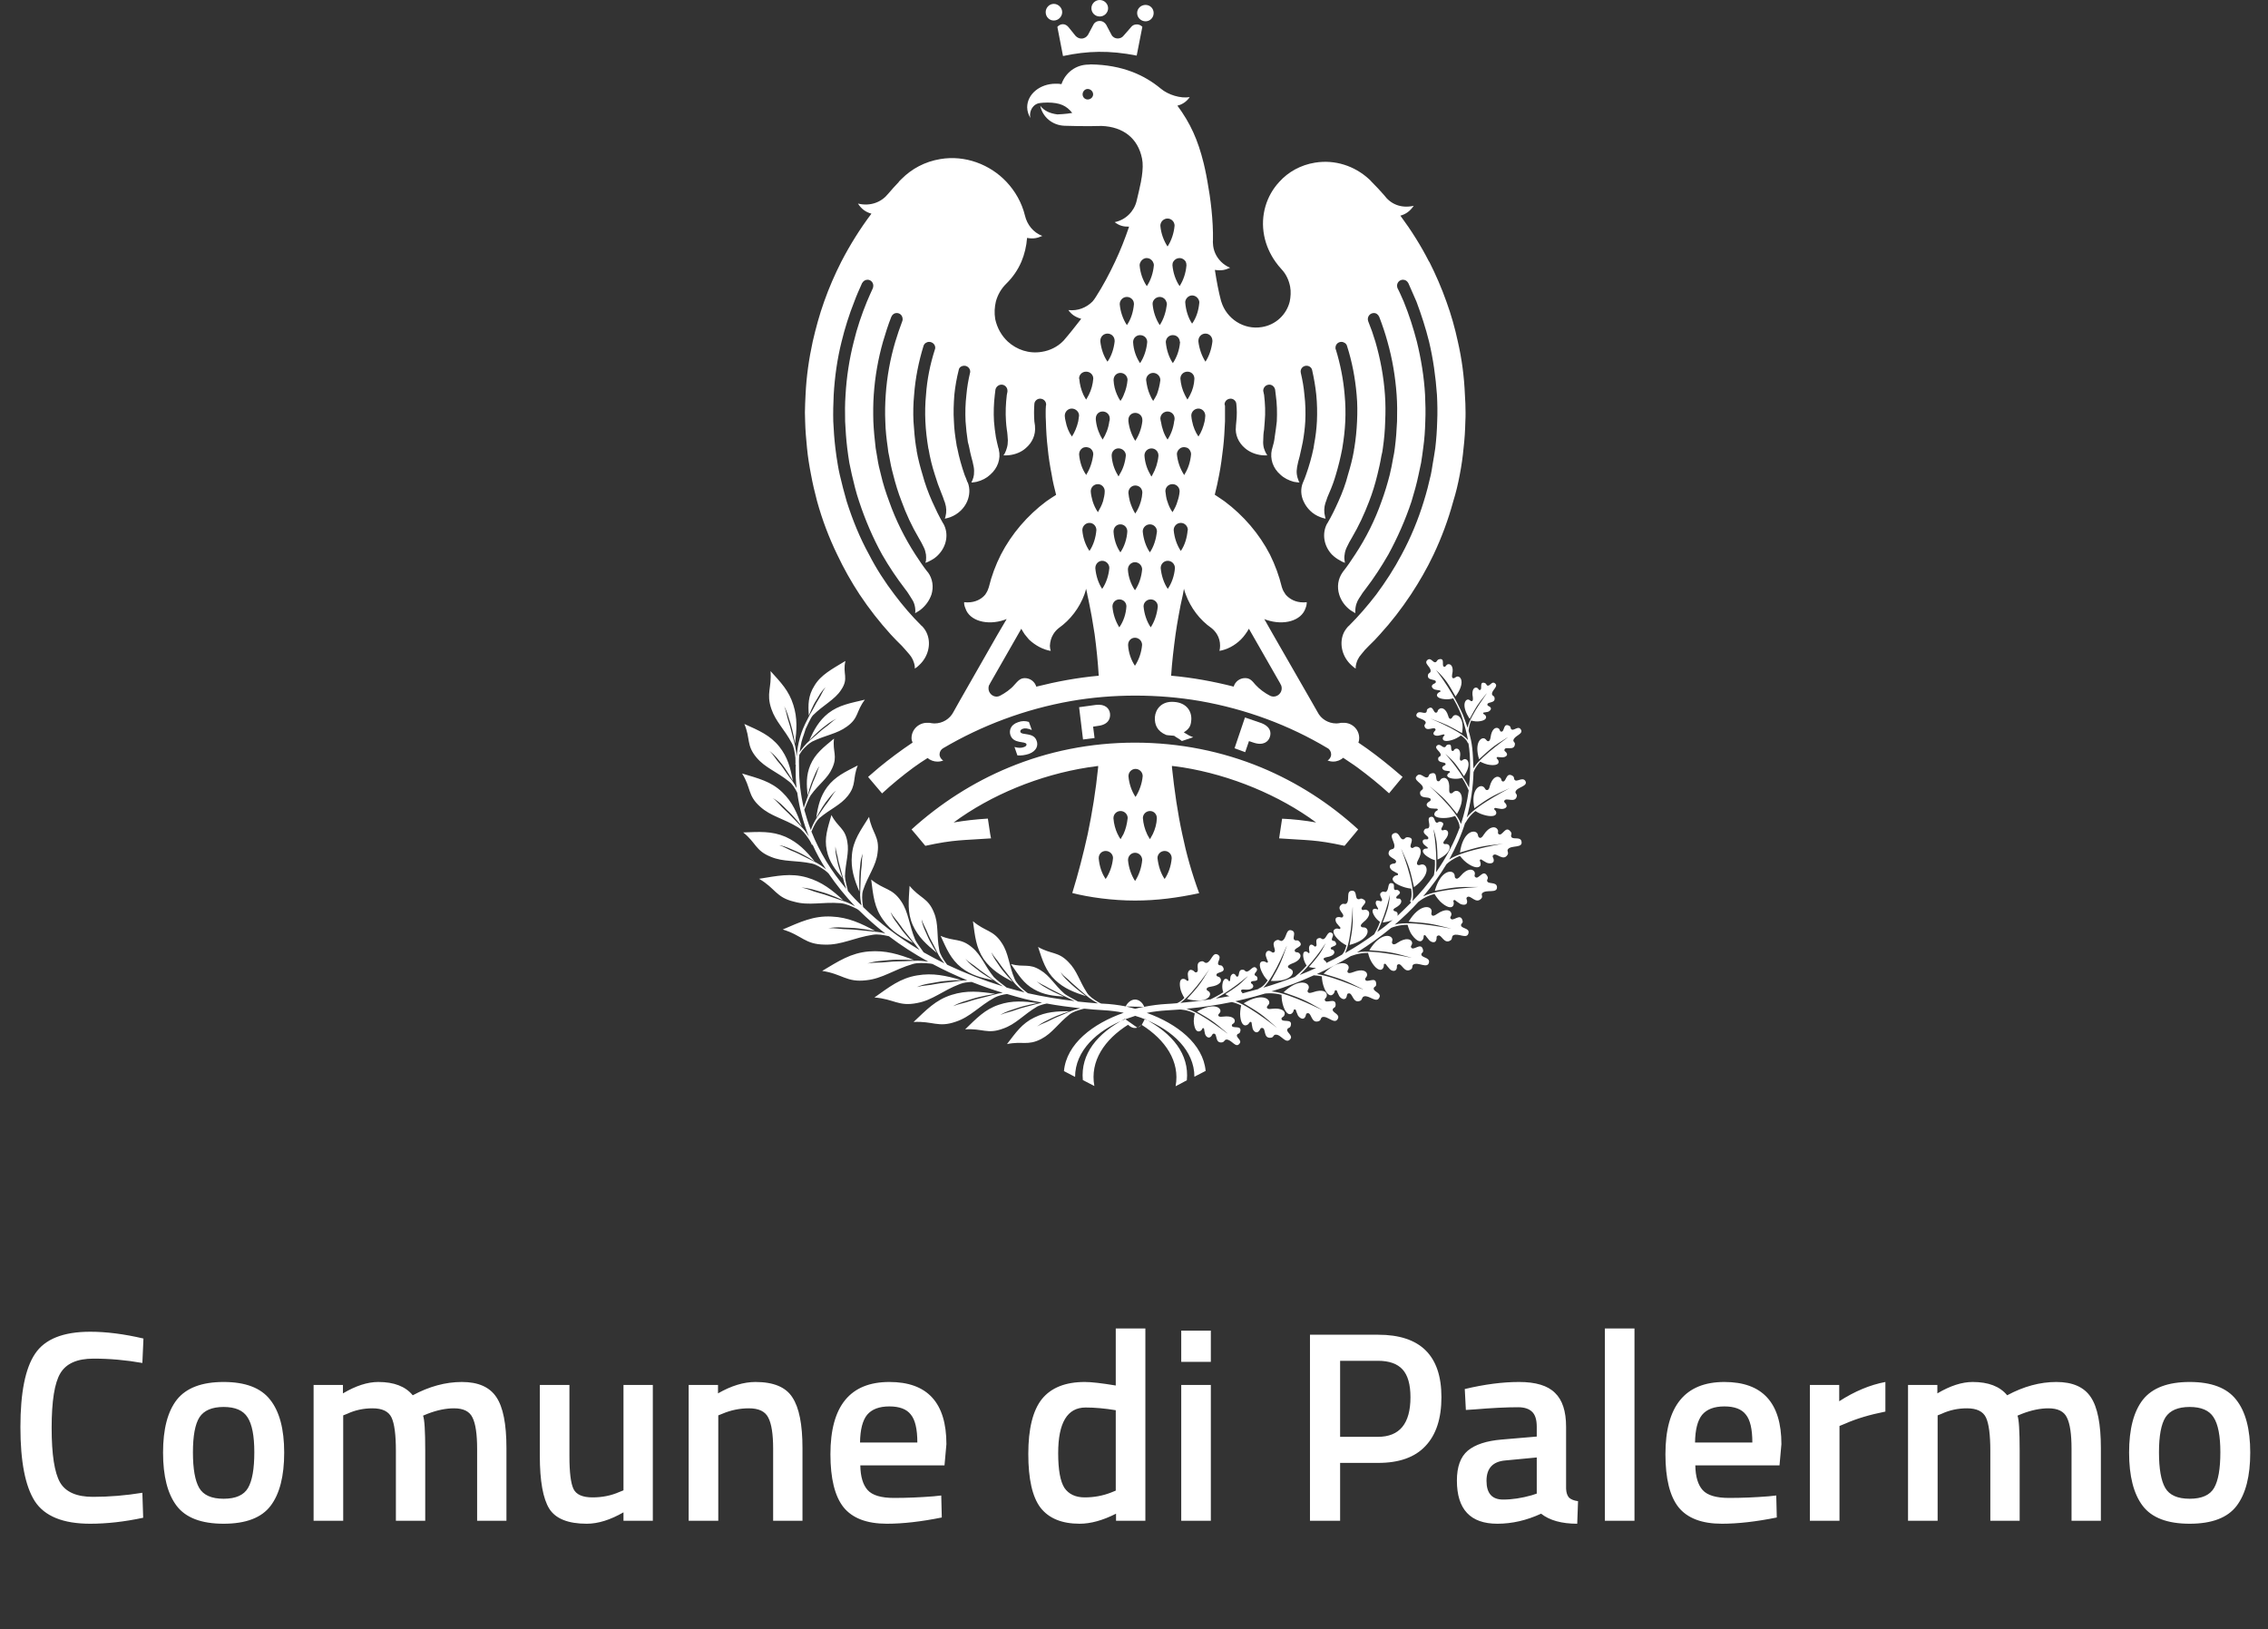
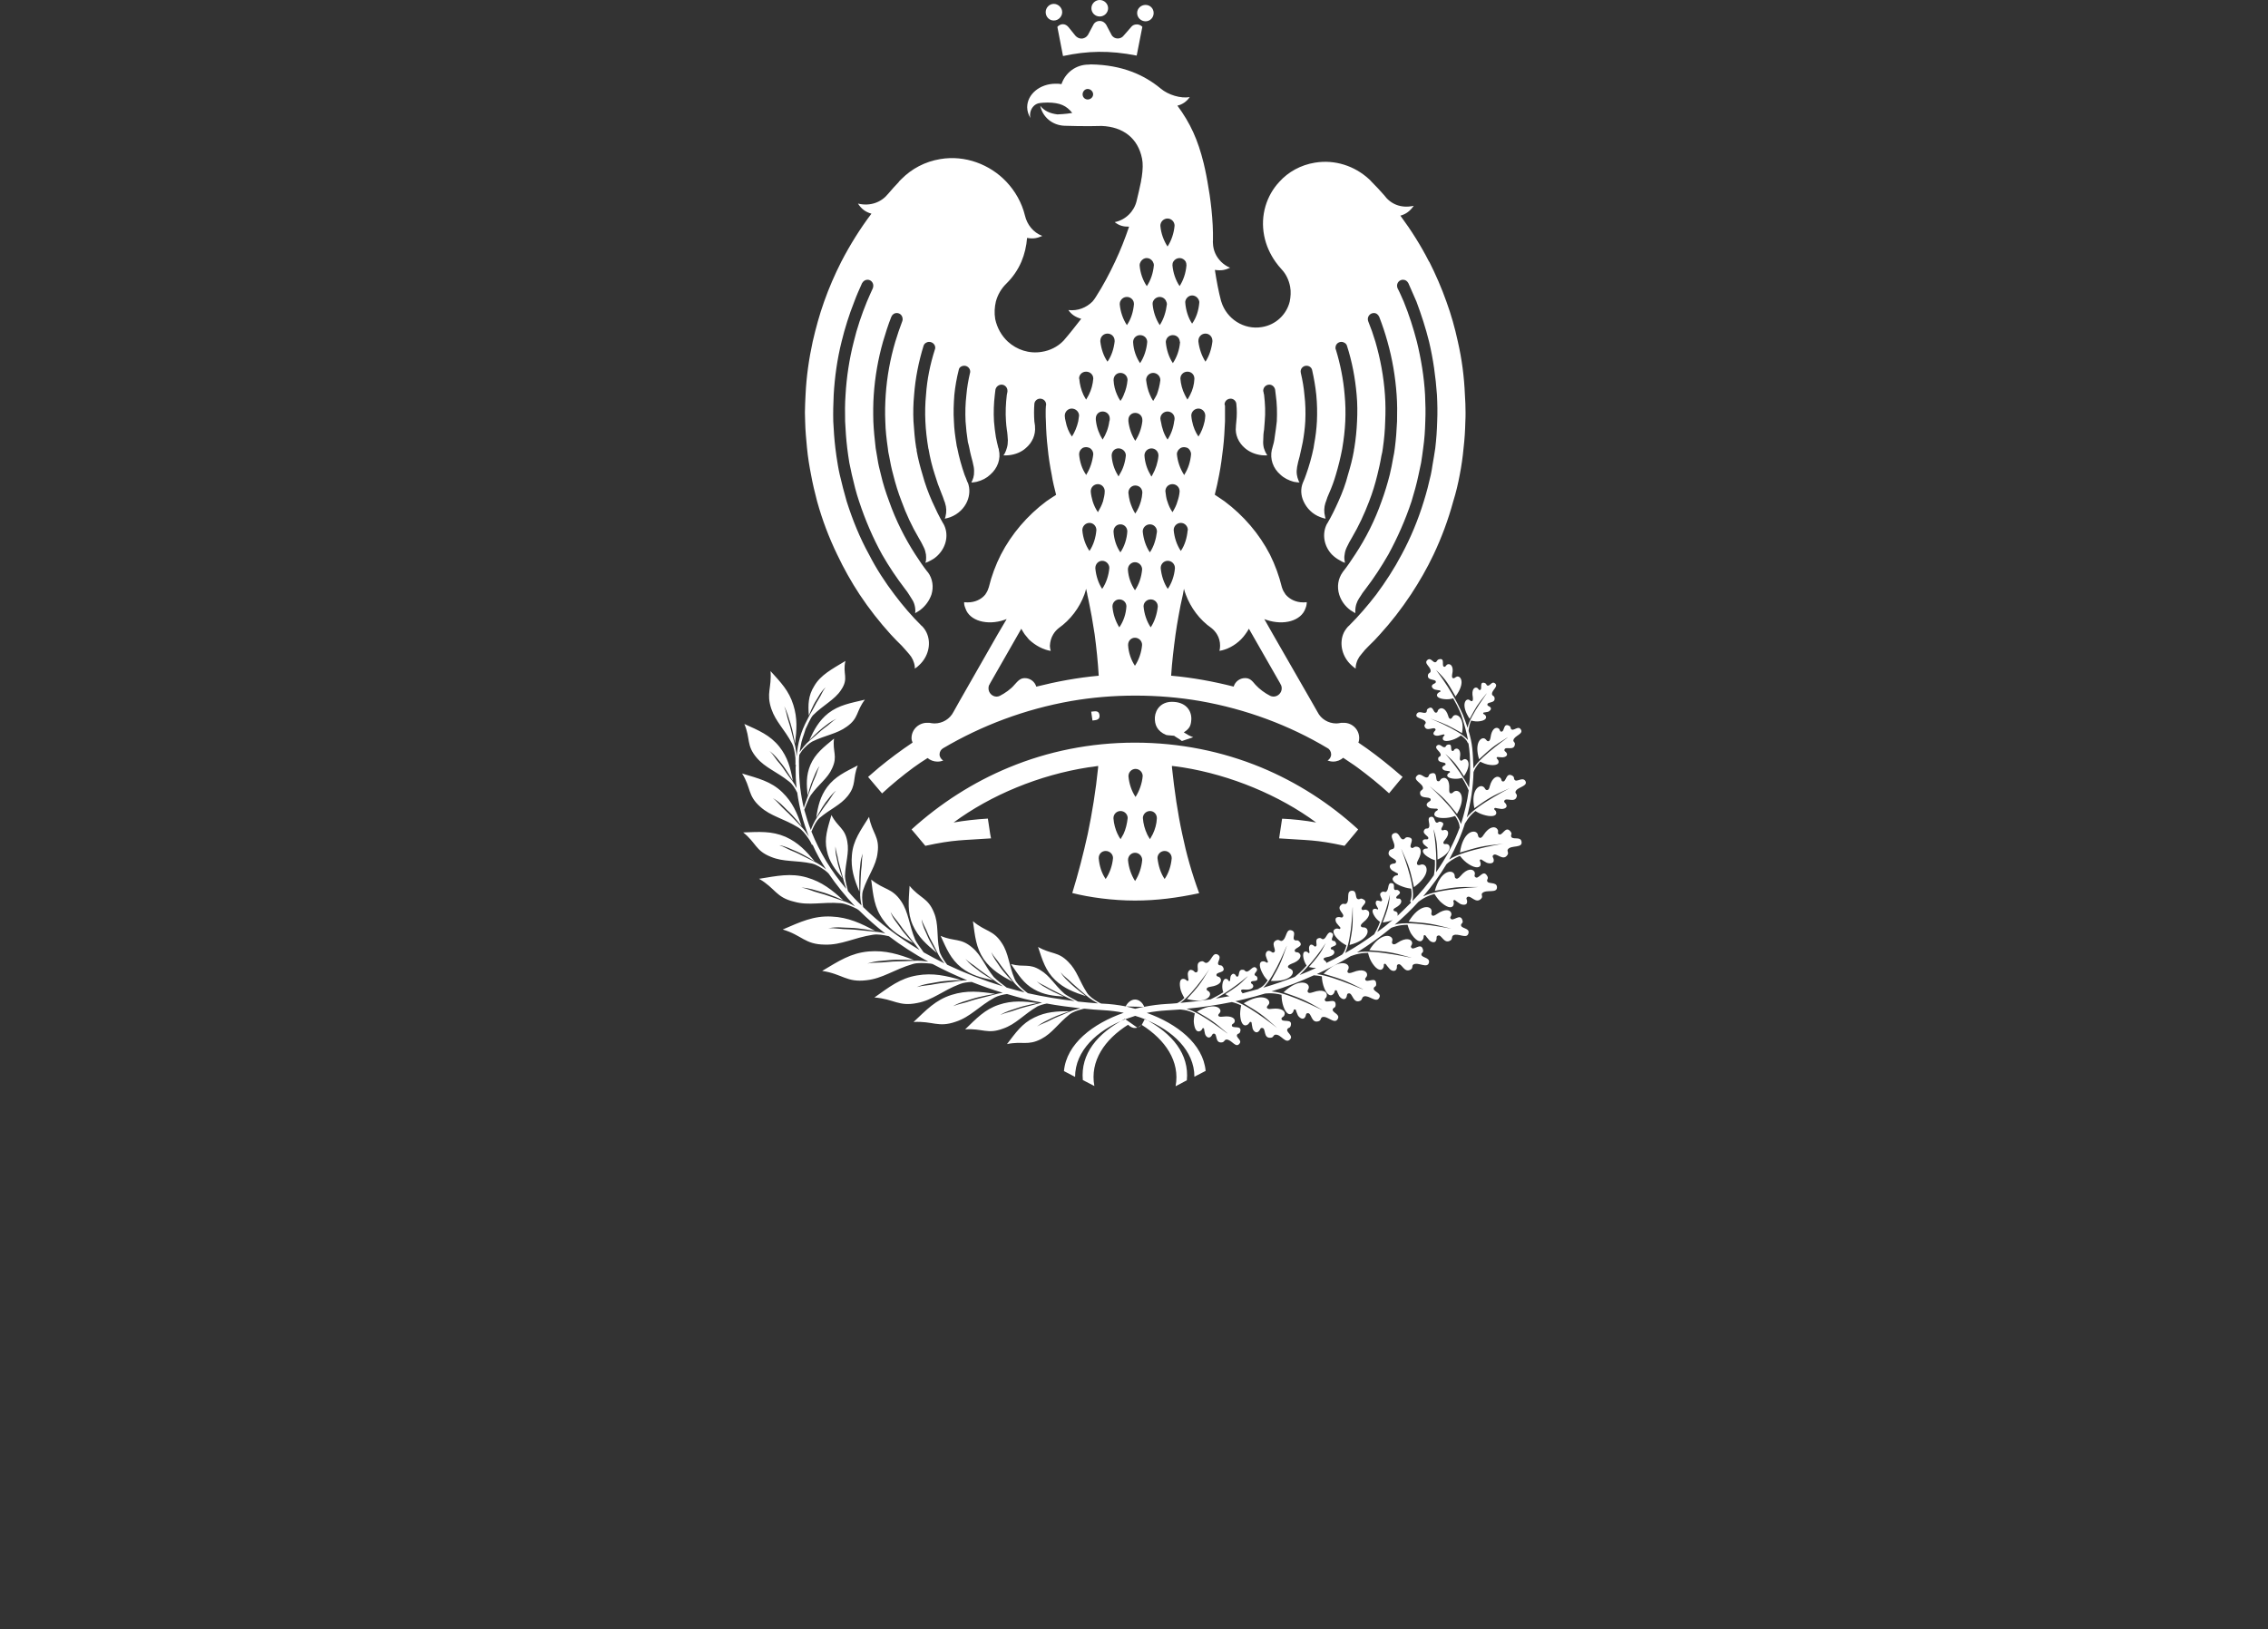
<svg xmlns="http://www.w3.org/2000/svg" width="167" height="120" viewBox="0 0 167 120" fill="none">
  <rect x="0" y="0" width="167" height="120" fill="#333333" stroke="none" />
  <path fill-rule="evenodd" clip-rule="evenodd" d="M76.997 0.895C76.997 0.564 77.268 0.285 77.594 0.285C77.919 0.285 78.212 0.564 78.212 0.895C78.212 1.226 77.933 1.511 77.594 1.511C77.254 1.511 76.997 1.232 76.997 0.895ZM73.715 71.127C73.359 70.594 73.204 70.509 72.997 70.13C73.177 70.608 73.392 70.826 73.638 71.213C73.917 71.625 74.574 72.315 74.574 72.315C73.715 71.851 73.011 71.445 72.439 70.65C71.859 69.788 71.795 68.945 71.641 67.846C72.561 68.627 73.135 68.478 73.762 69.448C74.287 70.23 74.273 71.072 74.712 72.103C74.837 72.39 75.099 72.666 75.378 72.906C75.502 73.017 75.61 73.086 75.688 73.149C76.809 73.395 77.964 73.594 79.132 73.727C78.947 73.649 78.668 73.508 78.342 73.348C77.762 73.031 77.483 72.917 77.251 72.785C76.779 72.506 76.641 72.489 76.331 72.266C76.657 72.575 76.903 72.674 77.221 72.862C77.607 73.086 78.342 73.395 78.342 73.395C77.56 73.348 76.873 73.276 76.143 72.862C75.362 72.428 74.991 71.793 74.442 71.003C75.409 71.268 75.773 70.917 76.624 71.459C77.312 71.871 77.638 72.528 78.373 73.18C78.574 73.348 79.317 73.73 79.378 73.763C79.864 73.815 80.361 73.862 80.848 73.898C80.607 73.763 80.251 73.553 79.972 73.304C79.422 72.821 79.16 72.616 78.958 72.42C78.524 71.987 78.353 71.934 78.099 71.605C78.339 72.025 78.585 72.194 78.881 72.489C79.237 72.821 79.958 73.362 79.958 73.362C79.099 73.086 78.356 72.807 77.698 72.18C76.98 71.492 76.762 70.724 76.436 69.741C77.403 70.296 77.914 70.064 78.665 70.846C79.314 71.484 79.472 72.257 80.052 73.136C80.223 73.392 80.516 73.591 80.826 73.779C80.911 73.835 81.002 73.87 81.066 73.903C81.113 73.917 81.16 73.917 81.221 73.917C81.748 73.939 82.312 74.008 82.883 74.116C83.132 74.18 83.364 74.227 83.588 74.296C83.82 74.232 84.035 74.185 84.254 74.149C84.82 74.039 85.361 73.97 85.903 73.939C86.157 73.931 86.422 73.903 86.668 73.884C86.806 73.826 86.994 73.716 87.209 73.498C87.209 73.498 87.024 73.196 86.947 72.942C86.809 72.437 86.87 72.067 87.132 72.091C87.356 72.1 87.386 72.282 87.463 72.238C87.571 72.174 87.48 72.174 87.463 71.774C87.447 71.586 87.571 71.368 87.756 71.439C87.972 71.495 87.941 71.658 88.112 71.603C88.361 71.495 87.941 70.893 88.469 70.799C88.662 70.757 88.679 70.945 88.847 70.912C89.204 70.826 89.281 70.069 89.684 70.315C90.016 70.534 89.53 70.898 89.745 71.067C89.853 71.13 89.938 71.031 90.063 71.241C90.295 71.68 89.496 71.55 89.576 71.835C89.607 71.959 89.748 71.882 89.856 72.036C90.002 72.254 89.839 72.569 89.143 72.669C88.911 72.702 88.847 72.771 88.847 72.848C88.847 72.978 88.985 72.956 89.063 73.08C89.248 73.376 88.784 73.939 87.4 73.575C88.251 72.638 88.344 72.539 89.032 71.401C89.325 70.937 87.988 73.08 86.911 73.862C87.646 73.793 88.405 73.707 89.14 73.6C89.342 73.498 89.698 73.326 90.076 73.08C90.076 73.08 89.999 72.87 89.999 72.674C89.999 72.279 90.14 72.033 90.309 72.097C90.48 72.141 90.449 72.282 90.51 72.26C90.604 72.252 90.557 72.23 90.604 71.937C90.635 71.804 90.775 71.658 90.897 71.741C91.035 71.826 90.991 71.942 91.112 71.928C91.306 71.895 91.121 71.376 91.524 71.423C91.679 71.423 91.648 71.547 91.786 71.555C92.049 71.569 92.267 71.044 92.507 71.299C92.709 71.509 92.267 71.677 92.408 71.832C92.447 71.895 92.54 71.843 92.585 72.02C92.662 72.384 92.112 72.141 92.112 72.365C92.112 72.462 92.22 72.434 92.267 72.561C92.344 72.73 92.143 72.926 91.632 72.879C91.46 72.857 91.4 72.892 91.383 72.948C91.367 73.047 91.46 73.055 91.491 73.158C91.894 73.047 92.295 72.939 92.676 72.835L92.692 72.793C92.692 72.793 92.985 72.738 93.342 72.205C93.342 72.205 93.079 71.937 92.971 71.696C92.709 71.213 92.692 70.843 92.955 70.804C93.187 70.771 93.264 70.945 93.325 70.89C93.419 70.821 93.325 70.821 93.217 70.434C93.156 70.249 93.248 70 93.449 70.025C93.651 70.061 93.673 70.216 93.814 70.133C94.046 69.978 93.496 69.451 93.999 69.241C94.201 69.163 94.261 69.351 94.402 69.288C94.759 69.133 94.665 68.351 95.123 68.528C95.51 68.674 95.076 69.133 95.355 69.246C95.449 69.302 95.54 69.18 95.695 69.365C96.052 69.752 95.184 69.807 95.355 70.069C95.402 70.18 95.527 70.078 95.665 70.202C95.88 70.379 95.756 70.752 95.107 70.975C94.883 71.067 94.82 71.144 94.836 71.216C94.897 71.348 94.999 71.301 95.123 71.426C95.372 71.658 95.016 72.318 93.576 72.241C94.204 71.133 94.281 71.011 94.728 69.732C94.9 69.199 93.938 71.846 93.018 72.741C93.817 72.5 94.59 72.241 95.341 71.945C95.436 71.868 95.836 71.55 96.209 71.116C96.209 71.116 96.085 70.915 96.024 70.73C95.9 70.343 95.947 70.069 96.132 70.078C96.311 70.078 96.341 70.219 96.386 70.197C96.463 70.15 96.402 70.141 96.386 69.846C96.372 69.705 96.463 69.528 96.604 69.578C96.775 69.622 96.759 69.754 96.883 69.699C97.068 69.622 96.728 69.158 97.132 69.089C97.303 69.053 97.303 69.191 97.441 69.166C97.695 69.108 97.742 68.517 98.068 68.71C98.317 68.865 97.944 69.144 98.115 69.271C98.178 69.324 98.27 69.246 98.347 69.401C98.549 69.735 97.93 69.652 97.991 69.876C98.021 69.962 98.129 69.898 98.209 70.011C98.333 70.177 98.209 70.409 97.681 70.495C97.502 70.531 97.457 70.586 97.457 70.625C97.474 70.735 97.565 70.727 97.634 70.826C97.651 70.859 97.665 70.89 97.665 70.918C98.068 70.732 98.455 70.522 98.817 70.307C98.924 70.207 99.049 70.006 99.142 69.625C99.142 69.625 98.817 69.456 98.609 69.263C98.206 68.898 98.068 68.542 98.3 68.426C98.502 68.315 98.626 68.478 98.673 68.401C98.75 68.302 98.673 68.315 98.424 67.992C98.317 67.837 98.283 67.583 98.485 67.55C98.717 67.495 98.778 67.65 98.88 67.52C99.065 67.31 98.347 66.97 98.764 66.627C98.91 66.487 99.035 66.641 99.142 66.542C99.421 66.296 99.065 65.589 99.576 65.6C99.963 65.614 99.731 66.199 100.024 66.227C100.14 66.249 100.17 66.103 100.388 66.235C100.852 66.481 100.071 66.785 100.294 67.001C100.388 67.078 100.463 66.937 100.651 67.023C100.899 67.114 100.93 67.495 100.388 67.92C100.203 68.083 100.17 68.166 100.217 68.23C100.311 68.349 100.419 68.26 100.557 68.337C100.866 68.495 100.772 69.23 99.372 69.594C99.604 68.349 99.62 68.202 99.604 66.868C99.587 66.326 99.604 69.02 99.046 70.191C99.805 69.757 100.524 69.293 101.189 68.807C101.297 68.619 101.477 68.296 101.615 67.893C101.615 67.893 101.413 67.76 101.297 67.597C101.049 67.268 100.988 67.001 101.173 66.937C101.358 66.893 101.413 67.014 101.46 66.97C101.507 66.901 101.46 66.923 101.328 66.641C101.267 66.52 101.297 66.324 101.427 66.324C101.612 66.324 101.645 66.423 101.736 66.354C101.891 66.224 101.41 65.882 101.75 65.699C101.891 65.608 101.968 65.735 102.06 65.677C102.308 65.523 102.137 64.956 102.493 65.047C102.781 65.094 102.524 65.49 102.734 65.545C102.811 65.567 102.858 65.481 102.996 65.6C103.305 65.846 102.703 65.962 102.825 66.15C102.902 66.227 102.979 66.141 103.087 66.202C103.258 66.326 103.225 66.592 102.778 66.84C102.615 66.926 102.584 66.987 102.615 67.05C102.662 67.136 102.731 67.086 102.839 67.163C102.916 67.219 102.932 67.326 102.899 67.451C103.239 67.127 103.565 66.813 103.891 66.481L103.83 66.357C103.83 66.357 104.007 66.125 103.908 65.448C103.908 65.448 103.521 65.401 103.258 65.291C102.678 65.083 102.416 64.804 102.601 64.603C102.747 64.412 102.919 64.512 102.935 64.418C102.966 64.299 102.905 64.349 102.54 64.122C102.369 64.014 102.245 63.777 102.416 63.666C102.618 63.545 102.734 63.658 102.794 63.489C102.872 63.211 102.043 63.166 102.292 62.675C102.399 62.49 102.584 62.589 102.648 62.443C102.811 62.086 102.184 61.528 102.664 61.36C103.059 61.236 103.06 61.887 103.352 61.81C103.477 61.777 103.46 61.622 103.722 61.669C104.272 61.746 103.645 62.335 103.946 62.443C104.071 62.506 104.084 62.335 104.303 62.357C104.598 62.357 104.767 62.708 104.427 63.327C104.303 63.545 104.319 63.65 104.38 63.688C104.521 63.766 104.582 63.653 104.753 63.666C105.14 63.708 105.333 64.44 104.117 65.338C103.816 64.037 103.8 63.882 103.211 62.589C102.949 62.006 104.333 65.238 103.993 66.368C104.582 65.771 105.123 65.128 105.579 64.465C105.626 64.241 105.673 63.827 105.656 63.349C105.656 63.349 105.407 63.285 105.231 63.164C104.827 62.94 104.673 62.68 104.827 62.559C104.982 62.44 105.106 62.534 105.12 62.473C105.167 62.393 105.104 62.432 104.872 62.208C104.747 62.1 104.7 61.898 104.841 61.835C105.012 61.771 105.09 61.882 105.167 61.758C105.261 61.567 104.626 61.418 104.905 61.084C105.012 60.962 105.123 61.07 105.2 60.962C105.377 60.722 104.985 60.219 105.377 60.155C105.686 60.12 105.593 60.606 105.825 60.589C105.919 60.581 105.932 60.465 106.12 60.534C106.529 60.666 105.965 61.023 106.181 61.144C106.258 61.2 106.305 61.081 106.46 61.13C106.653 61.161 106.747 61.448 106.396 61.857C106.272 62.003 106.258 62.075 106.302 62.13C106.396 62.208 106.474 62.13 106.573 62.172C106.852 62.249 106.899 62.804 105.852 63.307C105.822 62.316 105.822 61.992 105.59 61.164C105.449 60.669 105.852 62.258 105.744 64.238C106.474 63.191 107.068 62.075 107.488 60.932L107.471 60.918C107.471 60.918 107.518 60.65 107.145 60.097C107.145 60.097 106.789 60.222 106.496 60.238C105.916 60.285 105.543 60.147 105.62 59.915C105.684 59.691 105.899 59.705 105.869 59.62C105.822 59.512 105.808 59.584 105.374 59.534C105.181 59.504 104.979 59.346 105.073 59.183C105.198 58.992 105.361 59.037 105.344 58.865C105.28 58.62 104.546 58.888 104.562 58.379C104.576 58.178 104.778 58.2 104.778 58.045C104.778 57.678 103.971 57.459 104.344 57.125C104.623 56.849 104.902 57.399 105.148 57.222C105.242 57.144 105.164 57.026 105.402 56.957C105.93 56.816 105.604 57.567 105.93 57.539C106.068 57.526 106.007 57.393 106.209 57.316C106.471 57.205 106.758 57.437 106.711 58.111C106.695 58.335 106.742 58.421 106.819 58.429C106.974 58.448 106.974 58.316 107.145 58.26C107.501 58.147 107.988 58.702 107.283 59.94C106.471 58.948 106.394 58.827 105.341 57.959C104.885 57.581 107.159 59.526 107.579 60.686C107.833 59.879 108.034 59.053 108.145 58.219C108.068 58.023 107.896 57.658 107.659 57.288C107.659 57.288 107.41 57.365 107.195 57.357C106.761 57.357 106.499 57.216 106.576 57.056C106.653 56.888 106.794 56.915 106.761 56.857C106.761 56.761 106.731 56.816 106.427 56.755C106.272 56.733 106.134 56.578 106.225 56.47C106.333 56.346 106.457 56.382 106.441 56.269C106.427 56.073 105.852 56.238 105.899 55.849C105.916 55.705 106.07 55.736 106.084 55.617C106.115 55.341 105.543 55.122 105.822 54.899C106.07 54.722 106.225 55.139 106.427 55.006C106.488 54.976 106.441 54.877 106.634 54.838C107.007 54.769 106.728 55.302 106.974 55.31C107.068 55.31 107.037 55.197 107.175 55.147C107.377 55.078 107.592 55.272 107.501 55.766C107.471 55.946 107.515 56.017 107.579 56.023C107.686 56.031 107.686 55.946 107.811 55.912C108.081 55.849 108.391 56.277 107.794 57.169C107.283 56.377 107.115 56.131 106.493 55.581C106.145 55.258 107.283 56.341 108.173 57.998C108.22 57.509 108.25 57.028 108.25 56.531C108.25 55.849 108.22 55.285 108.126 54.738L108.079 54.725C108.079 54.725 108.048 54.493 107.576 54.164C107.576 54.164 107.313 54.352 107.081 54.443C106.601 54.628 106.253 54.611 106.236 54.413C106.222 54.211 106.407 54.181 106.36 54.117C106.3 54.048 106.283 54.103 105.91 54.181C105.739 54.211 105.507 54.139 105.554 53.979C105.615 53.81 105.769 53.791 105.678 53.678C105.57 53.501 105.035 53.918 104.896 53.501C104.836 53.346 105.021 53.313 104.974 53.181C104.866 52.89 104.123 52.926 104.322 52.57C104.507 52.28 104.894 52.639 105.035 52.44C105.098 52.343 105.004 52.277 105.175 52.175C105.57 51.913 105.524 52.587 105.786 52.476C105.894 52.421 105.816 52.33 105.957 52.23C106.142 52.067 106.468 52.175 106.631 52.708C106.678 52.896 106.739 52.949 106.816 52.94C106.941 52.896 106.924 52.799 107.034 52.708C107.283 52.54 107.863 52.841 107.653 53.993C106.662 53.443 106.554 53.366 105.416 52.954C104.927 52.785 107.405 53.697 108.092 54.498C107.985 53.915 107.83 53.36 107.606 52.672C107.606 52.672 107.405 52.106 107.004 51.432C107.004 51.432 106.742 51.512 106.51 51.501C106.021 51.487 105.742 51.338 105.819 51.134C105.913 50.946 106.081 50.976 106.068 50.91C106.054 50.808 106.021 50.868 105.681 50.791C105.526 50.755 105.355 50.581 105.463 50.451C105.587 50.31 105.725 50.355 105.725 50.208C105.725 49.984 105.068 50.156 105.145 49.714C105.175 49.545 105.338 49.573 105.338 49.44C105.399 49.123 104.789 48.863 105.115 48.598C105.385 48.391 105.54 48.893 105.742 48.752C105.836 48.694 105.789 48.59 106.004 48.545C106.438 48.468 106.098 49.095 106.36 49.109C106.468 49.109 106.454 48.984 106.601 48.924C106.816 48.86 107.065 49.092 106.927 49.664C106.896 49.86 106.927 49.938 107.004 49.951C107.112 49.965 107.142 49.874 107.283 49.827C107.576 49.769 107.91 50.294 107.175 51.294C106.648 50.374 106.485 50.07 105.819 49.418C105.416 48.99 106.772 50.501 107.714 52.631C107.86 53.004 107.971 53.319 108.062 53.6C108.233 52.658 109.742 50.752 109.432 51.106C108.758 51.926 108.711 52.034 108.217 52.94C107.573 51.976 107.877 51.462 108.139 51.526C108.264 51.556 108.278 51.667 108.388 51.634C108.449 51.62 108.465 51.548 108.449 51.355C108.341 50.805 108.543 50.589 108.742 50.65C108.883 50.705 108.849 50.819 108.957 50.819C109.197 50.805 108.896 50.208 109.275 50.286C109.46 50.327 109.429 50.426 109.493 50.473C109.695 50.606 109.833 50.123 110.081 50.327C110.374 50.559 109.819 50.833 109.863 51.123C109.863 51.255 110.018 51.219 110.048 51.388C110.126 51.821 109.537 51.656 109.521 51.882C109.521 52.023 109.645 51.968 109.753 52.106C109.847 52.23 109.692 52.379 109.568 52.424C109.242 52.493 109.211 52.449 109.211 52.542C109.211 52.611 109.349 52.589 109.413 52.752C109.49 52.959 109.242 53.106 108.816 53.131C108.601 53.145 108.322 53.067 108.322 53.067C108.184 53.385 108.153 53.656 108.137 53.827C108.429 54.785 108.446 55.365 108.493 56.567V56.597C109.021 55.647 111.449 54.045 110.954 54.341C109.877 55.012 109.786 55.114 108.91 55.918C108.54 54.694 109.057 54.247 109.336 54.401C109.46 54.471 109.46 54.589 109.584 54.589C109.648 54.598 109.725 54.52 109.755 54.31C109.833 53.691 110.128 53.515 110.344 53.645C110.476 53.747 110.413 53.863 110.523 53.877C110.802 53.954 110.664 53.236 111.095 53.437C111.28 53.529 111.203 53.606 111.266 53.691C111.438 53.893 111.769 53.418 111.971 53.705C112.233 54.062 111.498 54.169 111.438 54.512C111.407 54.645 111.576 54.645 111.545 54.835C111.485 55.313 110.866 54.959 110.789 55.186C110.725 55.341 110.882 55.316 110.96 55.509C111.021 55.664 110.805 55.777 110.634 55.777C110.255 55.769 110.239 55.711 110.208 55.802C110.161 55.879 110.333 55.893 110.347 56.103C110.377 56.321 110.021 56.412 109.526 56.302C109.278 56.244 108.993 56.095 108.993 56.095C108.731 56.379 108.559 56.68 108.499 56.86C108.468 58.006 108.297 59.117 108.004 60.205C108.686 59.258 111.65 57.819 111.084 58.084C109.791 58.669 109.653 58.758 108.562 59.523C108.283 58.175 108.932 57.747 109.22 57.943C109.374 58.034 109.327 58.161 109.482 58.189C109.576 58.189 109.653 58.133 109.697 57.901C109.869 57.261 110.239 57.097 110.449 57.269C110.603 57.388 110.512 57.501 110.634 57.548C110.927 57.639 110.866 56.86 111.347 57.12C111.548 57.244 111.44 57.338 111.518 57.421C111.664 57.653 112.098 57.189 112.316 57.512C112.548 57.923 111.697 57.954 111.595 58.305C111.548 58.451 111.742 58.481 111.681 58.666C111.548 59.164 110.916 58.713 110.775 58.962C110.697 59.108 110.882 59.108 110.929 59.313C110.99 59.49 110.728 59.6 110.526 59.575C110.101 59.523 110.101 59.454 110.023 59.553C109.976 59.63 110.178 59.661 110.178 59.885C110.161 60.128 109.761 60.172 109.22 60.004C108.932 59.926 108.639 59.73 108.639 59.73C108.115 60.142 107.896 60.622 107.896 60.622V60.559C107.609 61.498 107.192 62.418 106.711 63.299C107.811 62.548 111.269 62.053 110.59 62.147C109.057 62.316 108.902 62.371 107.501 62.788C107.717 61.263 108.532 61.072 108.764 61.36C108.871 61.506 108.794 61.622 108.935 61.691C109.012 61.738 109.128 61.691 109.253 61.473C109.656 60.854 110.103 60.824 110.258 61.072C110.382 61.241 110.228 61.34 110.349 61.429C110.62 61.636 110.838 60.777 111.208 61.219C111.38 61.42 111.239 61.465 111.269 61.592C111.347 61.901 111.957 61.559 112.034 61.978C112.142 62.49 111.283 62.224 111.037 62.542C110.929 62.688 111.131 62.788 110.99 62.976C110.664 63.454 110.178 62.758 109.96 62.976C109.822 63.1 110.007 63.153 109.99 63.393C109.976 63.603 109.681 63.625 109.465 63.534C109.062 63.324 109.079 63.246 108.979 63.324C108.902 63.387 109.079 63.489 109.01 63.735C108.902 63.981 108.468 63.898 107.988 63.534C107.731 63.343 107.501 63.034 107.501 63.034C107.007 63.224 106.664 63.498 106.51 63.644C106.021 64.462 105.449 65.255 104.791 66.02C105.96 65.401 109.435 65.324 108.761 65.324C107.236 65.304 107.065 65.354 105.651 65.608C106.054 64.139 106.88 64.025 107.068 64.349C107.162 64.503 107.068 64.611 107.192 64.688C107.269 64.744 107.377 64.713 107.548 64.512C108.021 63.94 108.454 63.962 108.579 64.224C108.656 64.404 108.501 64.498 108.626 64.589C108.858 64.835 109.192 64.001 109.485 64.476C109.639 64.697 109.485 64.744 109.501 64.871C109.548 65.155 110.197 64.907 110.228 65.326C110.258 65.835 109.438 65.473 109.145 65.777C109.029 65.898 109.222 66.017 109.068 66.177C108.673 66.619 108.286 65.882 108.037 66.067C107.896 66.177 108.068 66.255 108.021 66.478C107.99 66.677 107.689 66.663 107.501 66.556C107.115 66.315 107.145 66.238 107.037 66.31C106.96 66.362 107.115 66.465 107.007 66.697C106.866 66.942 106.474 66.804 106.04 66.387C105.822 66.169 105.623 65.835 105.623 65.835C104.902 66.023 104.471 66.401 104.471 66.401V66.387C103.938 66.981 103.333 67.561 102.698 68.103C103.858 67.716 107.427 68.536 106.761 68.368C105.297 67.995 105.151 67.989 103.72 67.879C104.501 66.594 105.314 66.677 105.407 67.036C105.454 67.205 105.33 67.282 105.438 67.401C105.485 67.47 105.593 67.47 105.808 67.315C106.427 66.887 106.822 67.006 106.869 67.282C106.899 67.492 106.731 67.514 106.808 67.639C106.979 67.926 107.504 67.238 107.675 67.746C107.769 67.998 107.598 67.989 107.581 68.111C107.551 68.406 108.225 68.321 108.131 68.721C108.023 69.21 107.366 68.686 107.01 68.884C106.855 68.981 106.979 69.136 106.808 69.257C106.322 69.575 106.151 68.793 105.888 68.904C105.703 68.962 105.841 69.081 105.733 69.282C105.656 69.473 105.361 69.39 105.231 69.235C104.935 68.904 104.982 68.849 104.874 68.879C104.767 68.904 104.905 69.058 104.72 69.252C104.548 69.448 104.195 69.221 103.877 68.719C103.739 68.465 103.645 68.108 103.645 68.108C103.01 68.108 102.554 68.285 102.43 68.34C101.656 68.978 100.814 69.589 99.921 70.144C101.214 69.871 104.474 70.685 103.847 70.509C102.399 70.103 102.245 70.103 100.828 69.981C101.609 68.702 102.43 68.802 102.524 69.161C102.554 69.315 102.43 69.393 102.54 69.511C102.601 69.569 102.703 69.578 102.919 69.423C103.521 69.022 103.941 69.155 103.979 69.423C103.996 69.625 103.833 69.655 103.91 69.779C104.073 70.067 104.615 69.379 104.769 69.904C104.847 70.15 104.692 70.15 104.662 70.257C104.615 70.558 105.305 70.481 105.22 70.887C105.112 71.373 104.43 70.823 104.073 71.034C103.927 71.133 104.073 71.279 103.88 71.401C103.385 71.702 103.231 70.915 102.952 71.022C102.781 71.091 102.921 71.21 102.811 71.401C102.703 71.58 102.432 71.503 102.308 71.343C102.015 71.022 102.06 70.956 101.935 70.987C101.841 71.017 101.966 71.172 101.797 71.359C101.612 71.544 101.264 71.326 100.968 70.81C100.814 70.553 100.736 70.18 100.736 70.18C100.002 70.172 99.491 70.412 99.491 70.412L99.507 70.39C98.695 70.887 97.844 71.326 96.969 71.738C98.399 71.948 100.816 73.108 100.305 72.829C98.982 72.169 98.811 72.125 97.466 71.713C98.526 70.63 99.308 70.887 99.308 71.249C99.308 71.428 99.17 71.473 99.231 71.605C99.278 71.683 99.386 71.691 99.634 71.597C100.308 71.323 100.678 71.52 100.665 71.799C100.648 71.998 100.493 72.006 100.526 72.138C100.62 72.448 101.3 71.876 101.33 72.426C101.361 72.688 101.206 72.636 101.159 72.757C101.065 73.036 101.739 73.108 101.571 73.462C101.361 73.928 100.805 73.263 100.433 73.384C100.247 73.453 100.339 73.636 100.14 73.713C99.607 73.92 99.607 73.108 99.311 73.16C99.126 73.185 99.234 73.326 99.096 73.517C98.957 73.671 98.717 73.531 98.607 73.348C98.405 72.97 98.469 72.92 98.344 72.928C98.237 72.928 98.328 73.108 98.112 73.263C97.88 73.417 97.601 73.108 97.438 72.567C97.344 72.279 97.33 71.906 97.33 71.906C97.129 71.859 96.913 71.843 96.742 71.829C95.759 72.279 94.715 72.68 93.623 73.014C94.963 73.105 97.85 74.669 97.3 74.343C96.007 73.6 95.853 73.555 94.513 73.08C95.621 72.039 96.386 72.34 96.372 72.713C96.372 72.876 96.239 72.92 96.294 73.053C96.341 73.138 96.433 73.16 96.681 73.075C97.394 72.821 97.742 73.044 97.695 73.326C97.681 73.525 97.518 73.525 97.549 73.649C97.618 73.967 98.347 73.431 98.347 73.989C98.347 74.24 98.209 74.185 98.145 74.307C98.021 74.58 98.717 74.671 98.502 75.044C98.27 75.478 97.759 74.799 97.38 74.903C97.209 74.959 97.303 75.144 97.087 75.213C96.529 75.387 96.593 74.58 96.284 74.619C96.104 74.641 96.214 74.787 96.06 74.959C95.922 75.122 95.673 74.959 95.565 74.774C95.38 74.368 95.457 74.34 95.317 74.34C95.223 74.34 95.3 74.525 95.085 74.663C94.844 74.796 94.582 74.478 94.441 73.92C94.364 73.636 94.364 73.265 94.364 73.265C93.775 73.111 93.289 73.155 93.148 73.174C92.654 73.321 92.165 73.459 91.67 73.575C91.438 73.638 91.206 73.683 90.966 73.738C92.259 74.21 94.411 76.028 93.96 75.635C92.883 74.674 92.761 74.605 91.576 73.892C92.869 73.111 93.535 73.536 93.458 73.901C93.397 74.055 93.272 74.078 93.286 74.21C93.317 74.287 93.394 74.343 93.659 74.296C94.38 74.21 94.69 74.484 94.579 74.746C94.518 74.934 94.361 74.892 94.361 75.025C94.361 75.348 95.159 74.978 95.052 75.497C95.004 75.743 94.872 75.666 94.811 75.771C94.626 76.011 95.267 76.235 94.996 76.544C94.656 76.917 94.331 76.166 93.927 76.202C93.742 76.202 93.803 76.403 93.579 76.425C92.991 76.495 93.239 75.721 92.944 75.707C92.759 75.694 92.836 75.848 92.634 75.995C92.463 76.108 92.27 75.917 92.226 75.716C92.132 75.307 92.195 75.274 92.088 75.26C91.98 75.238 92.024 75.415 91.778 75.506C91.516 75.591 91.331 75.26 91.314 74.677C91.314 74.392 91.391 74.044 91.391 74.044C91.143 73.926 90.905 73.843 90.704 73.799C89.612 74.022 88.491 74.185 87.361 74.293C88.507 74.58 90.767 76.456 90.333 76.064C89.336 75.213 89.212 75.135 88.135 74.508C89.334 73.812 89.93 74.191 89.861 74.508C89.814 74.649 89.69 74.671 89.706 74.796C89.737 74.865 89.814 74.909 90.054 74.873C90.72 74.787 90.999 75.028 90.905 75.274C90.844 75.42 90.704 75.398 90.704 75.514C90.704 75.801 91.438 75.47 91.331 75.942C91.284 76.166 91.145 76.105 91.107 76.183C90.936 76.406 91.519 76.6 91.253 76.879C90.983 77.21 90.673 76.539 90.3 76.561C90.146 76.575 90.176 76.738 89.974 76.771C89.441 76.834 89.657 76.141 89.394 76.127C89.24 76.113 89.287 76.268 89.115 76.379C88.96 76.486 88.775 76.323 88.728 76.135C88.635 75.774 88.698 75.735 88.59 75.718C88.505 75.705 88.552 75.873 88.334 75.95C88.085 76.036 87.93 75.718 87.9 75.213C87.9 74.951 87.977 74.636 87.977 74.636C87.389 74.348 86.886 74.348 86.886 74.348C86.56 74.37 86.22 74.395 85.903 74.412C85.408 74.442 84.927 74.503 84.441 74.597C86.671 75.395 88.59 76.881 88.775 78.87L87.947 79.298C87.947 77.379 86.345 75.884 84.3 75.069V75.061C84.068 74.975 83.836 74.884 83.588 74.815C83.331 74.901 83.085 74.984 82.823 75.078C80.765 75.892 79.162 77.395 79.162 79.312L78.342 78.884C78.527 76.865 80.486 75.379 82.745 74.589C82.251 74.489 81.748 74.426 81.234 74.398C80.762 74.373 80.298 74.335 79.85 74.287C79.787 74.296 79.743 74.301 79.696 74.318C79.361 74.406 79.005 74.519 78.759 74.707C77.9 75.379 77.497 76.086 76.671 76.517C75.671 77.036 75.27 76.658 74.149 76.895C74.793 76.058 75.24 75.379 76.16 74.939C77.027 74.511 77.823 74.475 78.762 74.475C78.762 74.475 77.873 74.765 77.422 74.992C77.052 75.188 76.765 75.279 76.362 75.597C76.734 75.373 76.919 75.365 77.453 75.078C77.715 74.942 78.041 74.823 78.745 74.514C79.008 74.401 79.303 74.318 79.549 74.26C78.715 74.163 77.886 74.058 77.08 73.909C76.823 73.956 76.577 74.033 76.392 74.119C75.348 74.73 74.82 75.426 73.853 75.757C72.701 76.191 72.329 75.721 71.066 75.812C71.9 75.008 72.497 74.351 73.544 74C74.541 73.66 75.409 73.746 76.409 73.87C76.409 73.87 75.425 74.055 74.914 74.238C74.472 74.395 74.132 74.456 73.652 74.749C74.102 74.55 74.287 74.572 74.928 74.332C75.237 74.221 75.594 74.144 76.392 73.926C76.516 73.89 76.624 73.868 76.732 73.84C76.298 73.754 75.864 73.671 75.456 73.572C75.005 73.453 74.574 73.332 74.149 73.207C73.809 73.254 73.5 73.332 73.235 73.47C72.066 74.114 71.456 74.895 70.378 75.246C69.085 75.702 68.682 75.183 67.268 75.268C68.221 74.37 68.887 73.644 70.069 73.271C71.19 72.915 72.157 73.025 73.265 73.194C73.265 73.194 72.157 73.379 71.577 73.572C71.083 73.741 70.71 73.79 70.177 74.105C70.663 73.903 70.881 73.926 71.608 73.671C71.939 73.564 72.359 73.486 73.248 73.238C73.433 73.18 73.635 73.147 73.837 73.116C73.055 72.884 72.295 72.611 71.547 72.318C71.254 72.332 70.945 72.365 70.679 72.473C69.403 72.956 68.682 73.658 67.544 73.868C66.157 74.152 65.834 73.572 64.387 73.462C65.478 72.696 66.268 72.047 67.528 71.837C68.696 71.636 69.663 71.859 70.771 72.177C70.771 72.177 69.619 72.21 69.005 72.332C68.481 72.442 68.094 72.442 67.511 72.696C68.03 72.555 68.246 72.605 69.005 72.451C69.384 72.382 69.787 72.365 70.74 72.227C70.895 72.205 71.066 72.196 71.221 72.196C70.345 71.832 69.481 71.437 68.666 70.995C68.619 70.981 68.558 70.973 68.511 70.964C68.064 70.923 67.575 70.887 67.204 71C65.818 71.409 64.992 72.069 63.79 72.194C62.326 72.37 62.033 71.73 60.539 71.506C61.754 70.785 62.636 70.188 63.975 70.072C65.207 69.973 66.188 70.282 67.296 70.705C67.296 70.705 66.111 70.641 65.453 70.713C64.895 70.782 64.492 70.754 63.867 70.964C64.417 70.854 64.649 70.931 65.453 70.84C65.832 70.793 66.265 70.818 67.265 70.763C67.638 70.73 68.03 70.777 68.356 70.826C67.312 70.252 66.343 69.625 65.453 68.951C65.05 68.859 64.633 68.782 64.276 68.843C62.867 69.061 61.953 69.608 60.74 69.569C59.246 69.556 59.069 68.882 57.636 68.456C58.928 67.904 59.895 67.431 61.235 67.503C62.464 67.558 63.387 68 64.448 68.564C64.448 68.564 63.263 68.346 62.622 68.332C62.05 68.332 61.663 68.233 60.989 68.368C61.561 68.332 61.771 68.437 62.591 68.448C62.97 68.456 63.403 68.525 64.387 68.616C64.666 68.63 64.945 68.68 65.191 68.757C64.495 68.213 63.867 67.65 63.263 67.058C63.216 67.014 63.138 66.967 63.078 66.929C62.699 66.741 62.279 66.55 61.892 66.517C60.539 66.409 59.569 66.719 58.478 66.409C57.125 66.092 57.108 65.426 55.893 64.722C57.216 64.512 58.216 64.28 59.415 64.625C60.536 64.954 61.279 65.55 62.091 66.304C62.091 66.304 61.078 65.84 60.473 65.686C59.97 65.556 59.63 65.401 59.003 65.368C59.522 65.454 59.691 65.608 60.412 65.796C60.782 65.887 61.155 66.042 62.044 66.338C62.384 66.445 62.71 66.6 62.964 66.755C62.243 65.989 61.586 65.177 61.014 64.335C60.953 64.266 60.859 64.188 60.752 64.103C60.442 63.885 60.111 63.675 59.785 63.597C58.586 63.343 57.696 63.498 56.752 63.1C55.614 62.644 55.677 62.064 54.724 61.307C55.909 61.266 56.812 61.188 57.843 61.63C58.788 62.059 59.351 62.669 59.986 63.434C59.986 63.434 59.136 62.907 58.633 62.697C58.199 62.528 57.92 62.34 57.37 62.246C57.812 62.387 57.951 62.534 58.586 62.78C58.879 62.904 59.196 63.089 59.939 63.445C60.279 63.608 60.597 63.832 60.829 64.028C60.442 63.445 60.111 62.827 59.832 62.208L59.785 62.23C59.785 62.23 59.707 62.012 59.536 61.766C59.321 61.443 59.064 61.114 58.771 60.937C57.696 60.277 56.752 60.117 55.984 59.421C55.031 58.584 55.318 58.037 54.644 56.968C55.843 57.332 56.766 57.542 57.6 58.346C58.365 59.084 58.691 59.885 59.031 60.846C59.031 60.846 58.395 60.039 57.962 59.666C57.627 59.335 57.412 59.067 56.901 58.78C57.304 59.081 57.365 59.266 57.868 59.722C58.13 59.954 58.379 60.241 58.967 60.846C59.207 61.086 59.409 61.374 59.564 61.619C59.147 60.581 58.859 59.498 58.705 58.385C58.55 58.075 58.365 57.763 58.116 57.57C57.196 56.827 56.351 56.556 55.716 55.805C54.934 54.885 55.268 54.401 54.81 53.319C55.87 53.797 56.699 54.139 57.379 54.984C58.006 55.772 58.208 56.573 58.379 57.506C58.379 57.506 57.898 56.678 57.567 56.269C57.274 55.926 57.119 55.65 56.655 55.307C57.011 55.636 57.028 55.819 57.475 56.313C57.677 56.556 57.84 56.865 58.334 57.506C58.459 57.675 58.567 57.863 58.66 58.048C58.597 57.553 58.583 57.064 58.583 56.556C58.583 56.556 58.583 56.479 58.6 56.324L58.569 56.313C58.569 56.313 58.586 56.114 58.569 55.805C58.522 55.426 58.462 55.012 58.307 54.736C57.749 53.689 57.122 53.156 56.799 52.214C56.404 51.051 56.829 50.689 56.738 49.426C57.498 50.264 58.091 50.866 58.417 51.921C58.727 52.896 58.666 53.769 58.542 54.761C58.542 54.761 58.37 53.769 58.202 53.258C58.047 52.819 58 52.493 57.746 52.02C57.926 52.449 57.893 52.639 58.111 53.283C58.218 53.584 58.282 53.954 58.498 54.744C58.591 55.062 58.636 55.426 58.652 55.719C58.683 55.509 58.713 55.269 58.746 55.012C58.824 54.556 58.962 54.07 59.125 53.675C59.172 53.551 59.357 53.147 59.605 52.683C59.962 52.087 60.069 51.808 60.224 51.581C60.542 51.087 60.525 50.949 60.79 50.623C60.42 50.968 60.326 51.219 60.116 51.551C59.854 51.937 59.558 52.697 59.558 52.697C59.498 51.915 59.498 51.25 59.962 50.512C60.434 49.703 61.254 49.283 62.252 48.678C62.02 49.639 62.531 49.94 61.926 50.822C61.47 51.529 60.619 51.924 59.851 52.689C59.68 52.879 59.417 53.504 59.323 53.681C59.138 54.307 59.036 54.423 58.945 55.009C58.915 55.128 58.898 55.261 58.884 55.388C59.039 55.156 59.31 54.802 59.636 54.523C60.207 54.059 60.417 53.827 60.649 53.658C61.16 53.302 61.221 53.147 61.594 52.929C61.13 53.147 60.912 53.357 60.589 53.595C60.21 53.89 59.591 54.515 59.591 54.515C59.948 53.741 60.288 53.089 60.992 52.526C61.787 51.915 62.624 51.783 63.685 51.529C63.019 52.401 63.252 52.874 62.362 53.509C61.627 54.051 60.79 54.136 59.807 54.614C59.544 54.755 59.296 55.009 59.072 55.258C58.964 55.413 58.887 55.534 58.854 55.597C58.824 55.907 58.824 56.208 58.837 56.55C58.837 57.564 58.962 58.553 59.185 59.498C59.246 59.329 59.354 58.97 59.511 58.562C59.76 57.943 59.821 57.656 59.945 57.415C60.177 56.918 60.163 56.763 60.34 56.418C60.069 56.791 60.008 57.059 59.854 57.401C59.669 57.81 59.467 58.592 59.467 58.592C59.39 57.788 59.343 57.122 59.669 56.341C60.025 55.504 60.636 55.039 61.412 54.396C61.288 55.371 61.699 55.667 61.274 56.581C60.948 57.332 60.29 57.741 59.702 58.562C59.547 58.785 59.221 59.636 59.221 59.636C59.359 60.133 59.514 60.633 59.702 61.13C59.796 60.865 59.95 60.526 60.149 60.216C60.544 59.65 60.716 59.365 60.901 59.147C61.257 58.675 61.274 58.52 61.566 58.227C61.18 58.537 61.055 58.782 60.793 59.092C60.514 59.47 60.102 60.23 60.102 60.23C60.227 59.379 60.39 58.664 60.914 57.954C61.503 57.18 62.221 56.857 63.158 56.374C62.763 57.371 63.08 57.785 62.423 58.62C61.881 59.302 61.13 59.578 60.326 60.258C60.116 60.459 59.962 60.769 59.823 61.072C59.793 61.142 59.776 61.197 59.746 61.241C60.343 62.752 61.21 64.161 62.315 65.47C62.254 65.269 62.144 64.973 62.066 64.641C61.895 63.967 61.804 63.694 61.74 63.426C61.647 62.871 61.547 62.738 61.517 62.343C61.486 62.807 61.594 63.075 61.663 63.462C61.74 63.89 62.033 64.669 62.033 64.669C61.5 64.042 61.05 63.478 60.881 62.625C60.68 61.73 60.942 61.001 61.221 60.026C61.694 60.94 62.218 60.973 62.39 61.984C62.544 62.804 62.249 63.531 62.218 64.528C62.218 64.771 62.373 65.39 62.437 65.622C62.746 65.995 63.078 66.349 63.437 66.683C63.373 66.387 63.312 66.009 63.343 65.636C63.373 64.838 63.373 64.484 63.403 64.158C63.497 63.506 63.434 63.321 63.528 62.873C63.326 63.382 63.359 63.716 63.296 64.158C63.249 64.68 63.279 65.663 63.279 65.663C62.892 64.749 62.636 63.962 62.729 62.965C62.821 61.874 63.37 61.166 63.992 60.161C64.207 61.362 64.79 61.608 64.619 62.802C64.511 63.785 63.914 64.459 63.544 65.586C63.45 65.887 63.481 66.293 63.528 66.647C63.544 66.71 63.544 66.757 63.558 66.802C64.757 67.981 66.16 69.034 67.715 69.97C67.591 69.807 67.423 69.614 67.268 69.404C66.765 68.754 66.517 68.489 66.348 68.221C65.961 67.666 65.807 67.578 65.575 67.169C65.76 67.68 66.008 67.912 66.271 68.299C66.564 68.741 67.237 69.451 67.237 69.451C66.365 69 65.622 68.592 65.025 67.741C64.376 66.849 64.298 65.959 64.149 64.777C65.102 65.564 65.682 65.373 66.362 66.387C66.912 67.208 66.928 68.103 67.392 69.219C67.486 69.415 67.809 69.859 68.011 70.138C68.5 70.418 69.025 70.688 69.544 70.953C69.359 70.735 69.149 70.434 69.011 70.138C68.671 69.428 68.486 69.141 68.362 68.854C68.13 68.266 67.997 68.136 67.859 67.708C67.936 68.235 68.113 68.5 68.284 68.915C68.469 69.371 68.981 70.185 68.981 70.185C68.237 69.567 67.61 69.022 67.207 68.127C66.79 67.174 66.914 66.346 66.975 65.241C67.732 66.161 68.329 66.114 68.762 67.188C69.135 68.058 68.947 68.887 69.166 69.998C69.226 70.299 69.436 70.616 69.638 70.912C69.685 70.967 69.715 71.014 69.746 71.053C71.038 71.663 72.409 72.199 73.856 72.647C73.654 72.522 73.392 72.351 73.138 72.15C72.533 71.705 72.254 71.531 72.038 71.354C71.566 70.967 71.395 70.92 71.085 70.616C71.411 71.022 71.657 71.169 71.992 71.431C72.364 71.749 73.138 72.183 73.138 72.183C72.254 72.02 71.519 71.826 70.793 71.268C69.994 70.625 69.701 69.884 69.26 68.923C70.273 69.365 70.729 69.056 71.583 69.782C72.273 70.357 72.502 71.13 73.177 71.959C73.348 72.149 73.933 72.586 74.121 72.732C74.563 72.857 74.997 72.978 75.444 73.089C75.212 72.901 74.84 72.605 74.594 72.268C74.121 71.636 73.889 71.384 73.718 71.13L73.715 71.127ZM102.54 67.755C102.184 68.064 101.814 68.359 101.41 68.641C102.2 66.973 102.402 65.501 102.339 65.965C102.261 66.779 102.153 67.058 101.811 67.94C102.137 67.895 102.369 67.84 102.537 67.755H102.54ZM96.905 71.29C96.502 71.478 96.107 71.641 95.69 71.81C97.076 70.47 97.811 69.1 97.579 69.534C97.214 70.263 97.013 70.487 96.38 71.221C96.582 71.268 96.767 71.29 96.908 71.29H96.905ZM90.519 73.365C90.192 73.428 89.861 73.489 89.521 73.544C91.123 72.647 92.154 71.614 91.828 71.956C91.256 72.553 91.016 72.707 90.226 73.216C90.317 73.279 90.411 73.326 90.519 73.362V73.365ZM84.303 75.036V75.044C86.331 76.113 87.577 77.638 87.391 79.561L86.563 80C86.903 78.166 85.798 76.572 84.071 75.481L84.303 75.039V75.036ZM84.055 75.478C84.008 75.533 83.961 75.578 83.9 75.619C83.883 75.619 83.883 75.633 83.87 75.633L83.853 75.641H83.836V75.649C83.827 75.649 83.823 75.652 83.823 75.658H83.806L84.055 75.481V75.478ZM83.729 75.68V75.688H83.712C83.712 75.688 83.712 75.696 83.698 75.696H83.668L83.651 75.705H83.497C83.48 75.705 83.466 75.696 83.45 75.696H83.433V75.688H83.411V75.68H83.381V75.671H83.364L83.347 75.663H83.331V75.652H83.317V75.644H83.3V75.635H83.284C83.267 75.627 83.254 75.622 83.254 75.613H83.237V75.605C83.237 75.605 83.22 75.605 83.22 75.597V75.589C83.204 75.58 83.19 75.58 83.19 75.58V75.569C83.19 75.569 83.173 75.569 83.173 75.561H83.157V75.547C83.146 75.542 83.14 75.537 83.14 75.533V75.525H83.124L83.107 75.517V75.508V75.5H83.091C83.091 75.5 83.074 75.489 83.074 75.481V75.472V75.464C81.334 76.555 80.243 78.149 80.582 79.983L79.732 79.544C79.555 77.622 80.801 76.097 82.828 75.039V75.028H82.812L83.718 75.666L83.729 75.68ZM82.886 74.122C83.027 73.832 83.29 73.614 83.577 73.614C83.864 73.614 84.135 73.837 84.256 74.155L82.886 74.122ZM83.792 75.666V75.674H83.762C83.762 75.674 83.762 75.683 83.745 75.683H83.729L83.789 75.669L83.792 75.666ZM66.177 13.386C66.254 13.309 66.318 13.24 66.392 13.174C67.127 12.436 68.097 11.903 69.24 11.715C71.066 11.406 72.9 12.113 74.102 13.386C74.746 14.069 75.24 14.922 75.472 15.881C75.627 16.541 76.082 17.127 76.748 17.375C76.392 17.538 76.082 17.607 75.627 17.521C75.58 18.126 75.442 18.718 75.21 19.27C74.947 19.881 74.574 20.422 74.102 20.886C73.729 21.251 73.467 21.695 73.329 22.209C73.235 22.61 73.204 23.046 73.281 23.502C73.422 24.154 73.746 24.726 74.21 25.159C74.867 25.756 75.773 26.074 76.718 25.911C77.314 25.82 77.856 25.538 78.243 25.159C78.259 25.126 78.29 25.112 78.312 25.09C78.762 24.571 79.179 24.038 79.613 23.48C79.162 23.347 78.883 23.146 78.668 22.836C79.364 22.914 79.991 22.659 80.442 22.209C80.533 22.11 80.61 21.991 80.69 21.869C81.223 21.041 81.69 20.157 82.107 19.27C82.502 18.433 82.842 17.571 83.138 16.693C82.734 16.701 82.425 16.629 82.077 16.359C82.875 16.204 83.502 15.577 83.687 14.82C83.828 14.265 83.903 13.892 84.013 13.386C84.03 13.278 84.044 13.154 84.074 13.024C84.151 12.483 84.168 12.041 84.091 11.676C83.795 10.188 82.707 9.337 81.118 9.276C79.966 9.317 78.378 9.262 78.378 9.262C77.489 9.226 76.768 8.621 76.599 7.793C76.892 8.165 77.303 8.356 77.862 8.425C77.862 8.425 78.505 8.403 78.953 8.317C78.535 7.79 78.063 7.558 77.135 7.552C76.864 7.552 76.71 7.574 76.572 7.588C76.154 7.63 75.845 8.03 75.845 8.472C75.845 8.563 75.862 8.635 75.875 8.696C75.737 8.472 75.635 8.19 75.635 7.898C75.635 6.939 76.572 6.166 77.726 6.166C77.864 6.166 78.019 6.166 78.16 6.196C78.447 5.353 79.221 4.757 80.157 4.757C80.204 4.757 80.265 4.743 80.328 4.743C82.635 4.779 84.267 5.525 85.466 6.522C86.03 6.997 86.944 7.265 87.602 7.152C87.4 7.453 87.068 7.701 86.695 7.779C87.648 9.072 88.204 10.287 88.632 12.03C88.662 12.152 88.787 12.671 88.911 13.389C89.129 14.56 89.344 16.24 89.314 17.695C89.297 17.773 89.314 17.842 89.314 17.919C89.331 18.439 89.546 18.911 89.911 19.276C90.096 19.461 90.328 19.615 90.576 19.72C90.237 19.867 89.988 19.955 89.455 19.878C89.579 20.695 89.734 21.51 89.911 22.168C89.911 22.182 89.927 22.198 89.927 22.212C90.314 23.483 91.59 24.311 92.916 24.088C93.947 23.925 94.734 23.159 94.966 22.212C95.035 21.867 95.068 21.485 94.996 21.107C94.902 20.618 94.687 20.176 94.377 19.845C94.206 19.66 94.052 19.472 93.913 19.273C93.518 18.712 93.223 18.066 93.085 17.361C92.792 15.867 93.253 14.403 94.206 13.386C94.858 12.66 95.778 12.149 96.822 11.98C98.3 11.734 99.748 12.226 100.794 13.182C100.872 13.24 100.919 13.312 100.996 13.389C101.322 13.718 101.623 14.033 101.916 14.372C102.38 15.011 103.131 15.37 104.098 15.157C103.827 15.544 103.535 15.767 103.115 15.883C103.905 16.953 104.623 18.082 105.228 19.276H105.242C105.714 20.212 106.148 21.209 106.504 22.215C106.852 23.168 107.131 24.159 107.347 25.165C107.639 26.436 107.811 27.737 107.866 29.079C107.896 29.507 107.913 29.941 107.913 30.38C107.913 30.59 107.913 30.814 107.899 31.032C107.883 31.706 107.844 32.355 107.767 32.999C107.706 33.662 107.612 34.322 107.488 34.955C107.363 35.62 107.209 36.281 107.007 36.921C106.637 38.283 106.148 39.593 105.559 40.841C105.073 41.869 104.499 42.86 103.888 43.788C103.192 44.836 102.441 45.811 101.604 46.725C101.347 47.02 101.084 47.288 100.792 47.567C100.59 47.758 100.405 47.968 100.25 48.172C100.026 48.413 99.872 48.728 99.825 49.092V49.239C99.701 49.17 99.609 49.076 99.499 48.982C98.833 48.371 98.623 47.457 98.894 46.725C98.971 46.507 99.112 46.313 99.267 46.136C99.297 46.123 99.297 46.106 99.314 46.101C100.04 45.38 100.7 44.612 101.333 43.791C102.021 42.863 102.656 41.888 103.206 40.844C103.872 39.609 104.421 38.289 104.838 36.924C105.04 36.283 105.209 35.623 105.358 34.957C105.405 34.712 105.452 34.48 105.482 34.239C105.559 33.819 105.623 33.402 105.684 33.002C105.761 32.341 105.808 31.701 105.825 31.035C105.855 30.391 105.841 29.734 105.808 29.082C105.714 27.753 105.529 26.438 105.228 25.168C104.979 24.162 104.653 23.165 104.3 22.218C104.098 21.753 103.905 21.303 103.703 20.856L103.689 20.834C103.612 20.701 103.488 20.602 103.303 20.602C103.071 20.602 102.869 20.792 102.869 21.044C102.869 21.096 102.885 21.151 102.899 21.212C103.071 21.535 103.209 21.878 103.363 22.218C103.75 23.165 104.068 24.162 104.33 25.168C104.64 26.438 104.858 27.753 104.932 29.082C104.963 29.734 104.979 30.389 104.949 31.035C104.932 31.701 104.888 32.35 104.794 33.002C104.747 33.364 104.7 33.728 104.64 34.084C104.576 34.38 104.515 34.673 104.454 34.957C104.316 35.623 104.129 36.292 103.935 36.924C103.485 38.286 102.899 39.609 102.225 40.844C101.714 41.731 101.165 42.576 100.546 43.383C100.452 43.515 100.33 43.65 100.253 43.791C100.192 43.869 100.154 43.96 100.09 44.037C99.905 44.316 99.794 44.634 99.794 45.012V45.159C99.687 45.095 99.562 45.018 99.438 44.94C99.021 44.631 98.748 44.23 98.609 43.788C98.438 43.225 98.516 42.628 98.864 42.142C98.864 42.142 98.88 42.123 98.88 42.117C99.206 41.709 99.499 41.275 99.778 40.844C100.576 39.637 101.242 38.311 101.728 36.924C101.96 36.292 102.162 35.631 102.333 34.957C102.427 34.548 102.518 34.14 102.582 33.728C102.642 33.482 102.673 33.242 102.706 33.002C102.792 32.341 102.839 31.701 102.869 31.035C102.885 30.391 102.885 29.728 102.839 29.082C102.745 27.737 102.521 26.427 102.165 25.168C101.993 24.541 101.792 23.944 101.56 23.342C101.482 23.173 101.35 23.055 101.165 23.055C100.916 23.055 100.717 23.251 100.717 23.51C100.717 23.557 100.731 23.601 100.747 23.665C100.949 24.162 101.12 24.648 101.275 25.168C101.64 26.427 101.886 27.739 101.979 29.082C102.026 29.726 102.026 30.389 101.996 31.035C101.979 31.701 101.919 32.35 101.825 33.002C101.808 33.192 101.764 33.388 101.717 33.573C101.64 34.051 101.532 34.51 101.424 34.957C101.261 35.631 101.06 36.292 100.814 36.924C100.457 37.861 100.046 38.745 99.551 39.587C99.41 39.819 99.272 40.073 99.165 40.308C99.087 40.471 99.026 40.662 99.01 40.841C98.98 40.985 98.98 41.151 99.01 41.305C99.01 41.358 99.026 41.405 99.04 41.452C98.899 41.405 98.786 41.355 98.662 41.272C98.446 41.164 98.245 41.01 98.073 40.841C97.493 40.231 97.322 39.33 97.703 38.587L97.734 38.546C98.043 38.029 98.305 37.477 98.554 36.921C98.841 36.289 99.087 35.629 99.258 34.955C99.43 34.391 99.585 33.808 99.692 33.198C99.692 33.129 99.706 33.057 99.723 32.999C99.83 32.339 99.894 31.698 99.924 31.032C99.955 30.389 99.955 29.726 99.894 29.079C99.786 27.833 99.554 26.618 99.181 25.466C99.134 25.297 98.949 25.179 98.77 25.179C98.521 25.179 98.336 25.375 98.336 25.607C98.336 25.659 98.336 25.715 98.366 25.753C98.692 26.822 98.916 27.933 99.01 29.079C99.071 29.723 99.087 30.38 99.057 31.032C99.026 31.698 98.949 32.347 98.839 32.999C98.83 33.013 98.83 33.035 98.83 33.057C98.706 33.709 98.551 34.336 98.366 34.955C98.228 35.43 98.071 35.861 97.872 36.311C97.778 36.513 97.701 36.722 97.64 36.921C97.623 36.963 97.609 36.999 97.593 37.046C97.493 37.363 97.477 37.7 97.571 38.059C97.587 38.123 97.593 38.145 97.609 38.2C97.493 38.178 97.355 38.137 97.231 38.09C96.629 37.869 96.217 37.427 95.985 36.921C95.784 36.488 95.753 35.993 95.938 35.543C95.938 35.534 95.944 35.522 95.955 35.507C96.032 35.328 96.109 35.142 96.17 34.955C96.394 34.328 96.579 33.681 96.72 32.999C96.737 32.902 96.75 32.803 96.767 32.698C96.875 32.137 96.938 31.596 96.969 31.032C96.999 30.38 96.985 29.726 96.922 29.079C96.858 28.46 96.75 27.842 96.612 27.237C96.565 27.06 96.397 26.936 96.203 26.936C95.955 26.936 95.77 27.132 95.77 27.364C95.77 27.408 95.786 27.441 95.786 27.477C95.911 28.005 96.002 28.538 96.049 29.079C96.126 29.723 96.143 30.38 96.112 31.032C96.082 31.543 96.018 32.046 95.927 32.557C95.897 32.698 95.866 32.858 95.833 32.999C95.786 33.198 95.739 33.416 95.695 33.618C95.618 33.88 95.554 34.145 95.51 34.391C95.48 34.568 95.463 34.77 95.493 34.955C95.51 35.101 95.557 35.25 95.618 35.397C95.632 35.452 95.648 35.488 95.695 35.537C95.54 35.529 95.416 35.507 95.261 35.482C94.897 35.383 94.54 35.206 94.278 34.955C93.737 34.49 93.496 33.803 93.651 33.112C93.662 33.097 93.668 33.083 93.668 33.068C93.668 33.043 93.684 33.013 93.684 32.999C93.77 32.725 93.831 32.466 93.861 32.184C93.924 31.805 93.969 31.419 94.016 31.032C94.046 30.38 94.032 29.726 93.938 29.079C93.922 28.949 93.908 28.817 93.891 28.692C93.844 28.482 93.668 28.328 93.466 28.328C93.217 28.328 93.016 28.529 93.016 28.77C93.016 28.795 93.016 28.825 93.032 28.847C93.049 28.916 93.049 28.994 93.079 29.079C93.156 29.717 93.187 30.38 93.126 31.032C93.11 31.234 93.096 31.433 93.079 31.637C93.032 31.891 93.016 32.17 93.016 32.424C92.999 32.62 93.016 32.819 93.063 32.999C93.11 33.129 93.156 33.275 93.234 33.399C93.264 33.455 93.297 33.491 93.311 33.54C93.187 33.54 93.049 33.54 92.908 33.526C92.436 33.471 92.002 33.294 91.662 32.999C91.198 32.601 90.927 32.016 91.005 31.41V31.355C91.021 31.247 91.021 31.137 91.035 31.032C91.082 30.598 91.082 30.173 91.035 29.748C91.021 29.538 90.833 29.361 90.618 29.361C90.369 29.361 90.168 29.546 90.168 29.795L90.184 29.817L90.201 29.894V31.032C90.17 31.706 90.137 32.355 90.06 32.999C89.983 33.654 89.897 34.322 89.773 34.955C89.679 35.46 89.571 35.952 89.447 36.435C89.695 36.59 89.919 36.758 90.168 36.921C91.568 37.968 92.723 39.316 93.51 40.841C93.888 41.601 94.184 42.41 94.386 43.239L94.433 43.371C94.48 43.512 94.574 43.648 94.665 43.788C94.958 44.131 95.416 44.363 95.941 44.363C96.035 44.363 96.126 44.363 96.22 44.349C96.22 44.512 96.19 44.65 96.126 44.805C95.817 45.719 94.54 46.087 93.261 45.656C93.201 45.642 93.137 45.609 93.093 45.592L93.734 46.722L96.551 51.628L97.016 52.443C97.264 52.943 97.797 53.28 98.402 53.28C98.526 53.28 98.634 53.255 98.758 53.233H98.952C99.571 53.233 100.082 53.73 100.082 54.357C100.082 54.471 100.065 54.589 100.021 54.689C100.88 55.263 101.692 55.89 102.466 56.531C102.736 56.763 103.015 56.998 103.278 57.219L102.281 58.426C101.537 57.744 100.756 57.12 99.957 56.528C99.618 56.274 99.245 56.051 98.905 55.81C98.712 55.979 98.449 56.089 98.17 56.089C98.016 56.089 97.875 56.056 97.753 56.012C97.908 55.915 98.016 55.747 98.016 55.556C98.016 55.365 97.908 55.178 97.753 55.1C94.927 53.41 91.753 52.227 88.372 51.631C86.817 51.363 85.215 51.23 83.596 51.23C81.977 51.23 80.4 51.363 78.859 51.631C75.478 52.227 72.287 53.429 69.439 55.109C69.293 55.194 69.182 55.363 69.182 55.559C69.182 55.755 69.306 55.921 69.453 56.015C69.337 56.059 69.182 56.092 69.028 56.092C68.765 56.092 68.486 55.99 68.301 55.827C67.953 56.051 67.597 56.277 67.257 56.531C66.459 57.12 65.671 57.766 64.95 58.434L63.92 57.219C64.182 56.998 64.439 56.763 64.718 56.531C65.5 55.89 66.337 55.263 67.196 54.689C67.149 54.589 67.119 54.471 67.119 54.357C67.119 53.73 67.646 53.233 68.257 53.233H68.428C68.552 53.255 68.691 53.28 68.801 53.28C69.412 53.28 69.939 52.946 70.201 52.443L70.657 51.628L73.458 46.722L74.124 45.592C74.063 45.606 74 45.639 73.953 45.656C72.677 46.087 71.384 45.719 71.088 44.805C71.025 44.65 70.981 44.51 70.994 44.349C71.088 44.363 71.179 44.363 71.273 44.363C71.801 44.363 72.273 44.131 72.549 43.788C72.643 43.648 72.721 43.512 72.765 43.371L72.812 43.239C73.014 42.41 73.315 41.601 73.701 40.841C74.491 39.316 75.643 37.968 77.044 36.921C77.284 36.758 77.516 36.598 77.765 36.444C77.641 35.955 77.516 35.46 77.439 34.955C77.314 34.322 77.207 33.662 77.146 32.999C77.069 32.355 77.03 31.706 77.013 31.032C76.997 30.814 76.997 30.59 76.997 30.38C76.997 30.217 76.997 30.057 77.013 29.894L77.03 29.817V29.795C77.03 29.543 76.828 29.361 76.58 29.361C76.364 29.361 76.176 29.538 76.163 29.748C76.132 30.176 76.132 30.598 76.163 31.032C76.179 31.14 76.193 31.25 76.21 31.355V31.41C76.27 32.016 76.008 32.601 75.536 32.999C75.21 33.294 74.776 33.471 74.29 33.526C74.165 33.54 74.011 33.54 73.886 33.54C73.917 33.493 73.947 33.455 73.98 33.399C74.044 33.275 74.105 33.126 74.135 32.999C74.196 32.819 74.212 32.62 74.212 32.424C74.196 32.17 74.182 31.891 74.135 31.637C74.105 31.435 74.088 31.236 74.074 31.032C74.027 30.38 74.058 29.717 74.135 29.079C74.149 28.994 74.165 28.916 74.182 28.847V28.77C74.182 28.529 73.98 28.328 73.748 28.328C73.533 28.328 73.345 28.482 73.298 28.692C73.281 28.817 73.268 28.949 73.251 29.079C73.174 29.723 73.152 30.38 73.19 31.032C73.221 31.419 73.268 31.805 73.329 32.184C73.375 32.463 73.453 32.725 73.514 32.999C73.514 33.013 73.53 33.043 73.544 33.068V33.112C73.715 33.8 73.45 34.49 72.917 34.955C72.654 35.206 72.315 35.383 71.925 35.482C71.809 35.507 71.654 35.529 71.53 35.537C71.53 35.49 71.561 35.452 71.591 35.397C71.654 35.25 71.699 35.101 71.715 34.955C71.732 34.77 71.732 34.568 71.699 34.391C71.652 34.145 71.591 33.88 71.514 33.618C71.453 33.416 71.42 33.198 71.376 32.999C71.345 32.858 71.312 32.698 71.268 32.557C71.19 32.046 71.13 31.543 71.097 31.032C71.066 30.38 71.083 29.726 71.16 29.079C71.207 28.538 71.298 28.005 71.422 27.477C71.439 27.441 71.439 27.408 71.439 27.364C71.439 27.132 71.237 26.936 71.005 26.936C70.804 26.936 70.619 27.06 70.597 27.237C70.442 27.842 70.334 28.46 70.271 29.079C70.224 29.723 70.193 30.38 70.24 31.032C70.257 31.596 70.334 32.137 70.425 32.698C70.439 32.806 70.456 32.905 70.486 32.999C70.619 33.681 70.804 34.328 71.019 34.955C71.097 35.142 71.174 35.328 71.235 35.507C71.251 35.529 71.265 35.529 71.265 35.543C71.436 35.993 71.403 36.485 71.218 36.921C71.003 37.427 70.561 37.869 69.972 38.09C69.834 38.137 69.693 38.178 69.569 38.2C69.585 38.145 69.599 38.123 69.616 38.059C69.71 37.703 69.693 37.363 69.585 37.046C69.585 36.999 69.555 36.96 69.539 36.921C69.478 36.722 69.398 36.513 69.315 36.311C69.13 35.861 68.975 35.43 68.834 34.955C68.632 34.336 68.478 33.709 68.37 33.057C68.353 33.035 68.353 33.026 68.353 32.999C68.246 32.347 68.168 31.698 68.138 31.032C68.108 30.389 68.121 29.726 68.185 29.079C68.262 27.933 68.494 26.822 68.834 25.753C68.851 25.712 68.865 25.657 68.865 25.607C68.865 25.375 68.663 25.179 68.414 25.179C68.229 25.179 68.058 25.297 68.005 25.466C67.649 26.618 67.4 27.842 67.309 29.079C67.246 29.723 67.232 30.386 67.262 31.032C67.309 31.698 67.356 32.347 67.464 32.999C67.494 33.057 67.494 33.129 67.494 33.198C67.602 33.808 67.757 34.391 67.928 34.955C68.108 35.629 68.353 36.289 68.632 36.921C68.881 37.477 69.144 38.029 69.445 38.546L69.475 38.587C69.878 39.33 69.691 40.231 69.11 40.841C68.956 41.01 68.754 41.164 68.539 41.272C68.4 41.358 68.276 41.405 68.135 41.452C68.152 41.405 68.166 41.355 68.182 41.305C68.199 41.151 68.199 40.985 68.182 40.841C68.152 40.662 68.105 40.468 68.019 40.308C67.912 40.073 67.771 39.819 67.632 39.587C67.138 38.745 66.727 37.861 66.387 36.924C66.138 36.292 65.936 35.631 65.768 34.957C65.644 34.507 65.55 34.051 65.467 33.573C65.42 33.388 65.389 33.195 65.373 33.002C65.279 32.35 65.202 31.701 65.188 31.035C65.157 30.391 65.174 29.728 65.218 29.082C65.309 27.737 65.55 26.427 65.923 25.168C66.077 24.648 66.249 24.162 66.434 23.665C66.464 23.601 66.464 23.557 66.464 23.51C66.464 23.248 66.279 23.055 66.03 23.055C65.845 23.055 65.691 23.173 65.627 23.342C65.387 23.947 65.202 24.543 65.017 25.168C64.66 26.427 64.428 27.739 64.337 29.082C64.29 29.726 64.29 30.389 64.307 31.035C64.337 31.701 64.401 32.35 64.478 33.002C64.525 33.242 64.555 33.48 64.602 33.728C64.663 34.148 64.757 34.557 64.865 34.957C65.019 35.631 65.235 36.292 65.47 36.924C65.956 38.308 66.621 39.634 67.403 40.844C67.682 41.275 67.975 41.709 68.293 42.117C68.309 42.126 68.323 42.142 68.323 42.142C68.68 42.628 68.757 43.225 68.586 43.788C68.431 44.23 68.152 44.631 67.74 44.94C67.632 45.018 67.492 45.095 67.384 45.159C67.384 45.095 67.4 45.059 67.4 45.012C67.4 44.634 67.293 44.316 67.091 44.037C67.044 43.96 66.983 43.869 66.936 43.791C66.843 43.65 66.76 43.515 66.649 43.383C66.03 42.576 65.464 41.733 64.953 40.844C64.271 39.609 63.707 38.289 63.257 36.924C63.041 36.292 62.879 35.623 62.724 34.957C62.663 34.673 62.6 34.38 62.539 34.084C62.478 33.728 62.431 33.364 62.384 33.002C62.307 32.35 62.26 31.701 62.229 31.035C62.213 30.391 62.213 29.734 62.26 29.082C62.337 27.753 62.539 26.438 62.865 25.168C63.105 24.162 63.445 23.165 63.832 22.218C63.986 21.878 64.111 21.552 64.273 21.22C64.29 21.151 64.304 21.096 64.304 21.044C64.304 20.792 64.111 20.602 63.879 20.602C63.707 20.602 63.569 20.701 63.492 20.834L63.475 20.856C63.274 21.306 63.072 21.753 62.903 22.218C62.525 23.165 62.213 24.162 61.967 25.168C61.649 26.438 61.464 27.753 61.387 29.082C61.356 29.734 61.34 30.389 61.356 31.035C61.387 31.701 61.434 32.35 61.511 33.002C61.558 33.402 61.619 33.819 61.691 34.239C61.721 34.48 61.785 34.712 61.832 34.957C61.986 35.623 62.158 36.283 62.343 36.924C62.776 38.286 63.309 39.609 63.992 40.844C64.525 41.885 65.16 42.863 65.865 43.791C66.483 44.612 67.141 45.38 67.87 46.101C67.9 46.109 67.9 46.123 67.917 46.136C68.08 46.313 68.204 46.509 68.282 46.725C68.561 47.457 68.345 48.371 67.685 48.982C67.591 49.078 67.483 49.17 67.359 49.239V49.092C67.312 48.728 67.157 48.41 66.942 48.172C66.779 47.971 66.577 47.761 66.409 47.567C66.13 47.288 65.851 47.018 65.588 46.725C64.76 45.811 63.995 44.836 63.298 43.788C62.688 42.86 62.13 41.869 61.644 40.841C61.039 39.593 60.544 38.286 60.166 36.921C59.995 36.281 59.84 35.62 59.718 34.955C59.594 34.322 59.486 33.662 59.423 32.999C59.362 32.355 59.299 31.706 59.285 31.032C59.285 30.814 59.268 30.59 59.268 30.38C59.268 29.941 59.299 29.507 59.315 29.079C59.376 27.734 59.564 26.436 59.84 25.165C60.072 24.159 60.343 23.162 60.682 22.215C61.039 21.201 61.472 20.212 61.945 19.276C62.594 18.027 63.329 16.845 64.166 15.737C63.702 15.604 63.423 15.372 63.174 14.994C64.119 15.218 64.914 14.872 65.395 14.276C65.649 13.975 65.914 13.679 66.193 13.392L66.177 13.386ZM79.715 6.947C79.715 6.737 79.886 6.552 80.088 6.552C80.303 6.552 80.491 6.737 80.491 6.947C80.491 7.157 80.306 7.326 80.088 7.326C79.886 7.326 79.715 7.163 79.715 6.947ZM87.309 19.27C87.215 19.115 87.046 19.005 86.858 19.005C86.657 19.005 86.488 19.115 86.394 19.27C86.347 19.347 86.331 19.439 86.331 19.532C86.378 20.082 86.563 20.64 86.858 21.071C87.137 20.64 87.314 20.107 87.361 19.56V19.53C87.361 19.439 87.345 19.345 87.306 19.267L87.309 19.27ZM84.886 19.27C84.792 19.115 84.629 19.005 84.444 19.005C84.243 19.005 84.088 19.115 83.994 19.27C83.947 19.347 83.916 19.439 83.916 19.532V19.563C83.963 20.107 84.148 20.643 84.444 21.074C84.737 20.643 84.916 20.082 84.963 19.535C84.963 19.444 84.933 19.35 84.886 19.273V19.27ZM85.969 18.154C85.69 17.726 85.488 17.193 85.441 16.629V16.621C85.441 16.325 85.69 16.093 85.969 16.093C86.248 16.093 86.488 16.325 86.488 16.621C86.441 17.162 86.256 17.726 85.969 18.154ZM82.486 22.209C82.563 22.01 82.748 21.869 82.98 21.869C83.195 21.869 83.397 22.01 83.466 22.209C83.483 22.273 83.497 22.32 83.497 22.397C83.45 22.938 83.287 23.502 82.977 23.944C82.682 23.502 82.497 22.947 82.45 22.411V22.397C82.45 22.32 82.466 22.273 82.48 22.209H82.486ZM84.9 22.209C84.977 22.01 85.179 21.869 85.394 21.869C85.61 21.869 85.811 22.01 85.875 22.209C85.905 22.273 85.922 22.32 85.922 22.397V22.411C85.858 22.944 85.69 23.502 85.397 23.944C85.102 23.502 84.916 22.938 84.87 22.397C84.87 22.32 84.87 22.273 84.9 22.209ZM87.275 22.209C87.314 21.963 87.532 21.759 87.778 21.759C88.041 21.759 88.259 21.961 88.306 22.209V22.287C88.322 22.295 88.306 22.311 88.306 22.311C88.259 22.853 88.09 23.408 87.778 23.836C87.486 23.402 87.314 22.834 87.275 22.287V22.209ZM81.022 25.159V25.096C81.022 24.8 81.254 24.568 81.549 24.568C81.845 24.568 82.074 24.8 82.074 25.096V25.159C82.013 25.687 81.842 26.22 81.549 26.637C81.256 26.22 81.085 25.687 81.022 25.159ZM83.436 25.159C83.452 24.88 83.684 24.681 83.947 24.681C84.226 24.681 84.458 24.88 84.472 25.159V25.195C84.425 25.748 84.24 26.311 83.947 26.745C83.654 26.311 83.466 25.77 83.436 25.22V25.157V25.159ZM85.842 25.159C85.872 24.88 86.082 24.681 86.361 24.681C86.64 24.681 86.856 24.88 86.872 25.159C86.889 25.168 86.889 25.181 86.889 25.195V25.22C86.842 25.77 86.657 26.311 86.361 26.745C86.068 26.311 85.889 25.748 85.842 25.195V25.159ZM88.242 25.159V25.096C88.242 24.8 88.474 24.568 88.762 24.568C89.049 24.568 89.273 24.8 89.273 25.096C89.289 25.11 89.273 25.126 89.273 25.126V25.159C89.209 25.687 89.041 26.22 88.762 26.637C88.491 26.22 88.306 25.687 88.242 25.159ZM87.637 29.074C87.823 28.72 87.93 28.308 87.947 27.905V27.883C87.947 27.596 87.728 27.372 87.436 27.372C87.143 27.372 86.916 27.596 86.916 27.883C86.947 28.292 87.055 28.709 87.242 29.074C87.303 29.184 87.358 29.314 87.436 29.43C87.513 29.311 87.577 29.184 87.637 29.074ZM85.176 29.074C85.3 28.742 85.394 28.369 85.439 28.005V27.983C85.439 27.695 85.19 27.463 84.911 27.463C84.632 27.463 84.392 27.695 84.392 27.983C84.439 28.355 84.516 28.734 84.671 29.074C84.734 29.237 84.817 29.383 84.911 29.529C85.005 29.383 85.096 29.228 85.173 29.074H85.176ZM82.745 29.074C82.9 28.734 82.994 28.355 83.024 27.983C83.024 27.695 82.792 27.463 82.499 27.463C82.207 27.463 81.997 27.695 81.997 27.983V28.005C82.013 28.369 82.104 28.742 82.254 29.074C82.314 29.228 82.408 29.383 82.502 29.529C82.61 29.383 82.687 29.234 82.751 29.074H82.745ZM80.176 29.074C80.361 28.709 80.469 28.292 80.502 27.883C80.502 27.596 80.27 27.372 79.975 27.372C79.679 27.372 79.455 27.596 79.455 27.883C79.455 27.891 79.472 27.905 79.472 27.905C79.502 28.306 79.613 28.72 79.773 29.074C79.834 29.184 79.897 29.314 79.975 29.43C80.052 29.311 80.113 29.184 80.176 29.074ZM78.466 31.027C78.436 30.894 78.403 30.761 78.403 30.631V30.607C78.403 30.33 78.635 30.09 78.914 30.09C79.21 30.09 79.455 30.33 79.455 30.607C79.439 30.748 79.408 30.894 79.395 31.027C79.301 31.444 79.132 31.841 78.93 32.151C78.698 31.83 78.544 31.444 78.466 31.027ZM80.704 31.027C80.687 30.971 80.687 30.902 80.687 30.839V30.825C80.687 30.529 80.897 30.306 81.19 30.306C81.483 30.306 81.715 30.529 81.715 30.825C81.715 30.894 81.715 30.966 81.684 31.027C81.621 31.521 81.436 31.996 81.19 32.375C80.942 31.985 80.765 31.521 80.701 31.027H80.704ZM83.088 31.027V30.916C83.088 30.631 83.303 30.408 83.591 30.408C83.878 30.408 84.115 30.631 84.115 30.916V31.027C84.055 31.546 83.867 32.062 83.591 32.466C83.334 32.06 83.149 31.551 83.088 31.027ZM85.472 31.027C85.455 30.963 85.455 30.894 85.441 30.825C85.441 30.529 85.69 30.306 85.969 30.306C86.248 30.306 86.488 30.529 86.488 30.825V30.839C86.488 30.902 86.472 30.971 86.458 31.027C86.397 31.521 86.226 31.985 85.972 32.375C85.709 31.996 85.555 31.521 85.477 31.027H85.472ZM87.778 31.027C87.748 30.894 87.731 30.748 87.718 30.607C87.718 30.33 87.95 30.09 88.245 30.09C88.524 30.09 88.748 30.33 88.748 30.607C88.764 30.615 88.748 30.631 88.748 30.631C88.748 30.761 88.718 30.894 88.701 31.027C88.607 31.444 88.461 31.83 88.245 32.151C88.03 31.841 87.858 31.444 87.781 31.027H87.778ZM79.712 32.993C79.773 32.96 79.867 32.93 79.961 32.93C80.069 32.93 80.146 32.96 80.24 32.993C80.394 33.084 80.502 33.256 80.502 33.449C80.442 33.982 80.27 34.518 79.991 34.949C79.991 34.974 79.975 34.982 79.961 34.99V34.949C79.668 34.532 79.505 34.007 79.458 33.466V33.452C79.458 33.256 79.566 33.087 79.712 32.996V32.993ZM86.933 32.993C86.994 32.96 87.088 32.93 87.182 32.93C87.275 32.93 87.361 32.96 87.452 32.993C87.59 33.084 87.701 33.256 87.701 33.449V33.463C87.654 34.004 87.483 34.532 87.215 34.946C87.215 34.971 87.198 34.98 87.184 34.988C87.184 34.98 87.184 34.974 87.171 34.946C86.892 34.515 86.707 33.982 86.659 33.446C86.659 33.25 86.784 33.082 86.939 32.991L86.933 32.993ZM82.281 34.949C82.041 34.548 81.886 34.062 81.856 33.571V33.54C81.856 33.253 82.071 33.021 82.359 33.021C82.646 33.021 82.9 33.253 82.9 33.54C82.853 34.04 82.698 34.538 82.436 34.946C82.419 34.993 82.389 35.048 82.359 35.087C82.342 35.051 82.312 34.996 82.281 34.946V34.949ZM84.704 34.949C84.455 34.54 84.3 34.043 84.27 33.543C84.27 33.256 84.502 33.024 84.789 33.024C85.077 33.024 85.3 33.256 85.3 33.543V33.573C85.254 34.062 85.099 34.548 84.867 34.952C84.836 34.999 84.82 35.054 84.789 35.093C84.743 35.057 84.737 35.002 84.704 34.952V34.949ZM80.455 36.916C80.394 36.692 80.331 36.438 80.317 36.206V36.173C80.317 35.888 80.549 35.656 80.842 35.656C81.113 35.656 81.345 35.888 81.345 36.173C81.345 36.43 81.281 36.684 81.221 36.916C81.127 37.211 80.988 37.471 80.842 37.722C80.671 37.471 80.549 37.211 80.455 36.916ZM83.195 36.916C83.149 36.717 83.102 36.507 83.088 36.305V36.283C83.088 35.988 83.32 35.756 83.591 35.756C83.9 35.756 84.115 35.988 84.115 36.283C84.102 36.502 84.068 36.706 84.008 36.916C83.914 37.239 83.776 37.559 83.591 37.822C83.422 37.548 83.29 37.239 83.195 36.916ZM85.95 36.916C85.872 36.684 85.842 36.43 85.811 36.173C85.811 35.888 86.035 35.656 86.331 35.656C86.626 35.656 86.858 35.888 86.858 36.173V36.206C86.842 36.438 86.781 36.692 86.704 36.916C86.626 37.211 86.488 37.471 86.334 37.722C86.162 37.471 86.041 37.211 85.955 36.916H85.95ZM86.947 40.576C87.242 40.153 87.403 39.601 87.45 39.059L87.466 39.037C87.466 38.758 87.242 38.51 86.947 38.51C86.651 38.51 86.422 38.756 86.422 39.037C86.469 39.587 86.654 40.145 86.947 40.576ZM84.671 40.678C84.958 40.258 85.126 39.703 85.19 39.162V39.137C85.19 38.852 84.958 38.617 84.671 38.617C84.383 38.617 84.143 38.852 84.143 39.137C84.19 39.678 84.375 40.261 84.671 40.681V40.678ZM80.221 40.576C79.928 40.153 79.74 39.601 79.696 39.059V39.037C79.696 38.758 79.928 38.51 80.221 38.51C80.513 38.51 80.731 38.756 80.731 39.037C80.685 39.587 80.516 40.145 80.221 40.576ZM82.497 40.678C82.201 40.258 82.024 39.703 81.994 39.162C81.994 39.162 81.977 39.153 81.994 39.137C81.994 38.852 82.204 38.617 82.497 38.617C82.79 38.617 83.008 38.852 83.008 39.137C82.977 39.678 82.792 40.261 82.497 40.681V40.678ZM87.311 43.78C87.256 43.639 87.212 43.504 87.179 43.363C87.148 43.493 87.132 43.639 87.102 43.78C86.977 44.308 86.869 44.855 86.775 45.396C86.698 45.83 86.621 46.272 86.56 46.714C86.422 47.742 86.298 48.758 86.234 49.764C87.806 49.904 89.344 50.186 90.839 50.567C90.947 50.206 91.281 49.94 91.681 49.94C92.021 49.94 92.176 50.109 92.449 50.438C92.728 50.747 93.162 51.065 93.532 51.247C93.609 51.28 93.679 51.302 93.772 51.302C94.099 51.302 94.377 51.029 94.377 50.697C94.377 50.589 94.347 50.465 94.284 50.38L94.267 50.338L92.192 46.711L91.96 46.305C91.883 46.451 91.789 46.584 91.698 46.711C91.604 46.852 91.496 46.965 91.372 47.098C90.9 47.562 90.328 47.849 89.792 47.935C89.822 47.816 89.839 47.694 89.839 47.562C89.839 47.244 89.762 46.965 89.607 46.711C89.499 46.532 89.358 46.377 89.204 46.255C88.328 45.645 87.679 44.766 87.309 43.778L87.311 43.78ZM80.066 43.78C80.035 43.639 80.002 43.493 79.972 43.363C79.942 43.504 79.895 43.639 79.848 43.78C79.483 44.772 78.817 45.648 77.958 46.258C77.803 46.38 77.663 46.534 77.555 46.714C77.4 46.968 77.323 47.247 77.306 47.565C77.306 47.697 77.337 47.819 77.37 47.938C76.837 47.852 76.262 47.565 75.768 47.101C75.652 46.968 75.558 46.855 75.45 46.714C75.373 46.59 75.279 46.457 75.201 46.308L74.969 46.714L72.895 50.341L72.881 50.382C72.804 50.468 72.787 50.592 72.787 50.7C72.787 51.031 73.066 51.305 73.384 51.305C73.461 51.305 73.538 51.283 73.616 51.25C73.986 51.065 74.436 50.75 74.69 50.44C74.986 50.111 75.141 49.943 75.464 49.943C75.859 49.943 76.198 50.208 76.306 50.57C77.814 50.192 79.339 49.907 80.903 49.766C80.842 48.761 80.74 47.744 80.602 46.717C80.524 46.275 80.464 45.833 80.386 45.399C80.278 44.858 80.185 44.308 80.06 43.783L80.066 43.78ZM85.986 43.371C86.278 42.952 86.466 42.402 86.513 41.86V41.83C86.513 41.543 86.281 41.302 85.986 41.302C85.69 41.302 85.466 41.548 85.466 41.83C85.513 42.371 85.698 42.949 85.986 43.369V43.371ZM81.157 43.371C80.878 42.952 80.701 42.402 80.654 41.86V41.83C80.654 41.543 80.878 41.302 81.157 41.302C81.45 41.302 81.684 41.548 81.684 41.83C81.638 42.371 81.453 42.949 81.157 43.369V43.371ZM83.571 43.471C83.284 43.048 83.082 42.501 83.052 41.954V41.932C83.052 41.653 83.284 41.405 83.571 41.405C83.859 41.405 84.099 41.651 84.099 41.932C84.052 42.487 83.867 43.048 83.571 43.471ZM84.731 46.203C85.019 45.769 85.187 45.242 85.251 44.686V44.656C85.251 44.369 85.019 44.145 84.731 44.145C84.444 44.145 84.204 44.369 84.204 44.656C84.251 45.211 84.436 45.769 84.731 46.203ZM82.417 46.203C82.146 45.769 81.961 45.242 81.914 44.686V44.656C81.914 44.369 82.146 44.145 82.417 44.145C82.712 44.145 82.941 44.369 82.941 44.656C82.911 45.211 82.726 45.769 82.417 46.203ZM83.569 49.034C83.281 48.603 83.096 48.059 83.066 47.518V47.496C83.066 47.2 83.281 46.968 83.569 46.968C83.856 46.968 84.096 47.2 84.096 47.496C84.049 48.045 83.864 48.592 83.569 49.034ZM80.107 56.517C80.356 56.481 80.618 56.459 80.859 56.41V56.517C80.682 58.26 80.417 59.868 80.093 61.426C79.767 62.896 79.403 64.313 78.955 65.769C80.218 66.092 81.941 66.324 83.569 66.324C85.195 66.324 86.695 66.122 88.298 65.782C87.756 64.313 87.353 62.879 87.052 61.426C86.712 59.86 86.48 58.252 86.295 56.517V56.41C86.557 56.44 86.836 56.473 87.099 56.517C90.637 57.084 94.203 58.575 96.913 60.575C96.132 60.429 95.156 60.324 94.405 60.296L94.234 61.426L94.187 61.744C96.292 61.898 96.85 61.821 99.002 62.293L99.728 61.429L100.007 61.086C97.924 59.175 95.51 57.62 92.864 56.52C89.999 55.338 86.864 54.694 83.569 54.694C80.273 54.694 77.152 55.338 74.295 56.52C71.632 57.622 69.218 59.183 67.121 61.086L67.414 61.429L68.135 62.293C70.309 61.821 70.859 61.898 72.972 61.744L72.911 61.426L72.74 60.288C71.851 60.343 71.061 60.429 70.218 60.575C72.975 58.539 76.541 57.075 80.11 56.517H80.107ZM82.29 61.426C82.126 61.07 82.019 60.683 81.988 60.28V60.246C81.988 59.97 82.212 59.73 82.508 59.73C82.803 59.73 83.035 59.97 83.035 60.246C82.988 60.658 82.897 61.067 82.726 61.426C82.649 61.559 82.585 61.672 82.51 61.804C82.417 61.672 82.356 61.559 82.295 61.426H82.29ZM84.463 61.426C84.292 61.07 84.184 60.661 84.154 60.246C84.154 59.97 84.386 59.73 84.679 59.73C84.972 59.73 85.182 59.97 85.182 60.246V60.28C85.165 60.68 85.057 61.067 84.886 61.426C84.809 61.559 84.748 61.672 84.676 61.804C84.599 61.672 84.522 61.559 84.458 61.426H84.463ZM83.613 58.694C83.325 58.266 83.14 57.719 83.093 57.178C83.093 57.178 83.077 57.156 83.093 57.156C83.093 56.868 83.325 56.628 83.613 56.628C83.9 56.628 84.14 56.868 84.14 57.156C84.093 57.705 83.892 58.26 83.613 58.694ZM85.756 64.738C86.043 64.316 86.229 63.774 86.275 63.222V63.191C86.275 62.904 86.043 62.672 85.756 62.672C85.469 62.672 85.229 62.904 85.229 63.191C85.292 63.755 85.461 64.307 85.756 64.738ZM81.414 64.738C81.121 64.316 80.95 63.774 80.903 63.222V63.191C80.903 62.904 81.118 62.672 81.414 62.672C81.709 62.672 81.955 62.904 81.955 63.191C81.908 63.755 81.707 64.307 81.414 64.738ZM83.579 64.885C83.292 64.442 83.107 63.893 83.06 63.351V63.338C83.06 63.042 83.292 62.804 83.579 62.804C83.867 62.804 84.104 63.045 84.104 63.338C84.057 63.879 83.872 64.442 83.579 64.885ZM77.856 1.975L78.273 4.127C80.085 3.74 81.687 3.699 83.698 4.094L84.115 1.975C84.008 1.865 83.867 1.796 83.712 1.796C83.51 1.796 83.364 1.881 83.27 2.014L82.729 2.633C82.635 2.757 82.48 2.834 82.295 2.834C82.11 2.834 81.93 2.735 81.839 2.555L81.453 1.823C81.359 1.668 81.19 1.544 80.972 1.544C80.754 1.544 80.577 1.668 80.499 1.84L80.113 2.566C80.005 2.74 79.82 2.845 79.618 2.84C79.455 2.84 79.301 2.754 79.193 2.638L78.682 2.005C78.574 1.873 78.433 1.782 78.257 1.782C78.102 1.782 77.947 1.873 77.853 1.983L77.856 1.975ZM83.731 0.959C83.731 0.627 84.01 0.362 84.35 0.362C84.69 0.362 84.947 0.627 84.947 0.959C84.947 1.309 84.676 1.569 84.35 1.569C84.024 1.569 83.731 1.307 83.731 0.959ZM80.364 0.605C80.364 0.271 80.643 0 80.975 0C81.306 0 81.593 0.268 81.593 0.605C81.593 0.942 81.314 1.215 80.975 1.215C80.635 1.215 80.364 0.942 80.364 0.605Z" fill="white" />
-   <path fill-rule="evenodd" clip-rule="evenodd" d="M90.905 55.109L91.687 55.396L91.966 54.581L92.306 54.694C93.027 54.937 93.397 54.617 93.505 54.272C93.629 53.907 93.505 53.473 92.839 53.241L91.671 52.841L90.903 55.109H90.905Z" fill="white" />
-   <path fill-rule="evenodd" clip-rule="evenodd" d="M92.121 54.153L92.336 53.534L92.513 53.611C92.775 53.689 92.839 53.83 92.762 54.031C92.701 54.222 92.546 54.299 92.306 54.222L92.121 54.153Z" fill="white" />
-   <path fill-rule="evenodd" clip-rule="evenodd" d="M79.746 54.462L80.596 54.354L80.489 53.517L80.845 53.462C81.596 53.377 81.781 52.929 81.734 52.548C81.688 52.175 81.378 51.83 80.69 51.915L79.458 52.084L79.746 54.459V54.462Z" fill="white" />
  <path fill-rule="evenodd" clip-rule="evenodd" d="M80.442 53.065L80.348 52.413L80.549 52.391C80.828 52.36 80.928 52.454 80.958 52.664C80.989 52.871 80.897 53.009 80.624 53.042L80.439 53.065H80.442Z" fill="white" />
-   <path fill-rule="evenodd" clip-rule="evenodd" d="M74.914 55.633C75.193 55.656 75.456 55.62 75.76 55.523C76.348 55.305 76.456 54.882 76.331 54.559C76.116 53.907 75.24 54.18 75.132 53.907C75.102 53.807 75.179 53.722 75.304 53.675C75.475 53.611 75.69 53.645 75.978 53.766L75.762 53.169C75.492 53.084 75.243 53.084 74.964 53.189C74.367 53.388 74.306 53.843 74.398 54.131C74.621 54.805 75.489 54.559 75.583 54.805C75.599 54.882 75.552 54.968 75.411 55.015C75.21 55.1 74.978 55.092 74.699 55.015L74.914 55.633Z" fill="white" />
  <path fill-rule="evenodd" clip-rule="evenodd" d="M87.856 54.294C87.577 54.194 87.439 54.109 87.168 53.937C87.577 53.669 87.687 53.465 87.718 53.029C87.765 52.391 87.378 51.758 86.455 51.694C85.519 51.617 85.085 52.244 85.038 52.81C85.008 53.36 85.193 53.838 85.859 54.125C85.953 54.161 86.408 54.172 86.455 54.189C86.593 54.297 86.842 54.421 87.027 54.575L87.856 54.297V54.294Z" fill="white" />
  <path fill-rule="evenodd" clip-rule="evenodd" d="M85.889 52.901C85.903 52.578 86.113 52.368 86.408 52.391C86.718 52.413 86.903 52.647 86.889 52.957C86.859 53.288 86.64 53.49 86.347 53.465C86.055 53.443 85.859 53.219 85.892 52.901H85.889Z" fill="white" />
-   <path d="M6.643 112.22C4.643 112.22 3.283 111.667 2.563 110.56C1.856 109.453 1.503 107.633 1.503 105.1C1.503 102.567 1.863 100.767 2.583 99.7C3.303 98.62 4.656 98.08 6.643 98.08C7.83 98.08 9.136 98.247 10.563 98.58L10.483 100.38C9.283 100.167 8.083 100.06 6.883 100.06C5.683 100.06 4.87 100.42 4.443 101.14C4.016 101.847 3.803 103.187 3.803 105.16C3.803 107.12 4.01 108.46 4.423 109.18C4.836 109.887 5.643 110.24 6.843 110.24C8.043 110.24 9.256 110.14 10.483 109.94L10.543 111.78C9.17 112.073 7.87 112.22 6.643 112.22ZM13.026 103.08C13.719 102.213 14.866 101.78 16.466 101.78C18.066 101.78 19.206 102.213 19.886 103.08C20.579 103.947 20.926 105.247 20.926 106.98C20.926 108.713 20.593 110.02 19.926 110.9C19.259 111.78 18.106 112.22 16.466 112.22C14.826 112.22 13.673 111.78 13.006 110.9C12.339 110.02 12.006 108.713 12.006 106.98C12.006 105.247 12.346 103.947 13.026 103.08ZM14.666 109.58C14.973 110.113 15.573 110.38 16.466 110.38C17.359 110.38 17.959 110.113 18.266 109.58C18.573 109.047 18.726 108.173 18.726 106.96C18.726 105.747 18.559 104.887 18.226 104.38C17.906 103.873 17.319 103.62 16.466 103.62C15.613 103.62 15.019 103.873 14.686 104.38C14.366 104.887 14.206 105.747 14.206 106.96C14.206 108.173 14.359 109.047 14.666 109.58ZM25.271 112H23.091V102H25.252V102.62C26.198 102.06 27.065 101.78 27.852 101.78C29.012 101.78 29.858 102.107 30.392 102.76C31.605 102.107 32.812 101.78 34.011 101.78C35.212 101.78 36.058 102.153 36.551 102.9C37.045 103.633 37.291 104.88 37.291 106.64V112H35.132V106.7C35.132 105.62 35.018 104.853 34.791 104.4C34.578 103.947 34.125 103.72 33.431 103.72C32.831 103.72 32.185 103.853 31.491 104.12L31.151 104.26C31.258 104.527 31.311 105.38 31.311 106.82V112H29.151V106.86C29.151 105.673 29.045 104.853 28.831 104.4C28.618 103.947 28.151 103.72 27.431 103.72C26.765 103.72 26.145 103.853 25.572 104.12L25.271 104.24V112ZM45.909 102H48.069V112H45.909V111.38C44.936 111.94 44.036 112.22 43.209 112.22C41.836 112.22 40.916 111.853 40.449 111.12C39.983 110.373 39.749 109.073 39.749 107.22V102H41.929V107.24C41.929 108.44 42.029 109.247 42.229 109.66C42.429 110.073 42.896 110.28 43.629 110.28C44.349 110.28 45.009 110.147 45.609 109.88L45.909 109.76V102ZM52.889 112H50.709V102H52.869V102.62C53.842 102.06 54.762 101.78 55.629 101.78C56.962 101.78 57.869 102.16 58.349 102.92C58.842 103.667 59.089 104.907 59.089 106.64V112H56.929V106.7C56.929 105.62 56.809 104.853 56.569 104.4C56.342 103.947 55.869 103.72 55.149 103.72C54.469 103.72 53.815 103.853 53.189 104.12L52.889 104.24V112ZM68.747 110.2L69.307 110.14L69.347 111.76C67.827 112.067 66.48 112.22 65.307 112.22C63.827 112.22 62.76 111.813 62.107 111C61.467 110.187 61.147 108.887 61.147 107.1C61.147 103.553 62.593 101.78 65.487 101.78C68.287 101.78 69.687 103.307 69.687 106.36L69.547 107.92H63.347C63.36 108.747 63.54 109.353 63.887 109.74C64.233 110.127 64.88 110.32 65.827 110.32C66.773 110.32 67.747 110.28 68.747 110.2ZM67.547 106.24C67.547 105.253 67.387 104.567 67.067 104.18C66.76 103.78 66.233 103.58 65.487 103.58C64.74 103.58 64.193 103.787 63.847 104.2C63.513 104.613 63.34 105.293 63.327 106.24H67.547ZM84.337 97.84V112H82.177V111.48C81.204 111.973 80.311 112.22 79.497 112.22C78.191 112.22 77.231 111.827 76.617 111.04C76.017 110.253 75.717 108.933 75.717 107.08C75.717 105.227 76.051 103.88 76.717 103.04C77.397 102.2 78.451 101.78 79.877 101.78C80.357 101.78 81.117 101.867 82.157 102.04V97.84H84.337ZM81.817 109.92L82.157 109.78V103.86C81.357 103.727 80.617 103.66 79.937 103.66C78.591 103.66 77.917 104.78 77.917 107.02C77.917 108.247 78.071 109.1 78.377 109.58C78.697 110.047 79.197 110.28 79.877 110.28C80.557 110.28 81.204 110.16 81.817 109.92ZM86.978 112V102H89.158V112H86.978ZM86.978 100.3V98H89.158V100.3H86.978ZM101.477 107.74H98.677V112H96.457V98.3H101.477C104.584 98.3 106.137 99.833 106.137 102.9C106.137 104.473 105.744 105.673 104.957 106.5C104.184 107.327 103.024 107.74 101.477 107.74ZM98.677 105.82H101.457C103.057 105.82 103.857 104.847 103.857 102.9C103.857 101.967 103.664 101.287 103.277 100.86C102.89 100.433 102.284 100.22 101.457 100.22H98.677V105.82ZM115.316 105.08V109.64C115.329 109.933 115.402 110.153 115.536 110.3C115.682 110.433 115.902 110.52 116.196 110.56L116.136 112.22C114.989 112.22 114.102 111.973 113.476 111.48C112.409 111.973 111.336 112.22 110.256 112.22C108.269 112.22 107.276 111.16 107.276 109.04C107.276 108.027 107.542 107.293 108.076 106.84C108.622 106.387 109.456 106.113 110.576 106.02L113.156 105.8V105.08C113.156 104.547 113.036 104.173 112.796 103.96C112.569 103.747 112.229 103.64 111.776 103.64C110.922 103.64 109.856 103.693 108.576 103.8L107.936 103.84L107.856 102.3C109.309 101.953 110.642 101.78 111.856 101.78C113.082 101.78 113.962 102.047 114.496 102.58C115.042 103.1 115.316 103.933 115.316 105.08ZM110.836 107.56C109.916 107.64 109.456 108.14 109.456 109.06C109.456 109.98 109.862 110.44 110.676 110.44C111.342 110.44 112.049 110.333 112.796 110.12L113.156 110V107.34L110.836 107.56ZM118.172 112V97.84H120.352V112H118.172ZM130.231 110.2L130.791 110.14L130.831 111.76C129.311 112.067 127.964 112.22 126.791 112.22C125.311 112.22 124.244 111.813 123.591 111C122.951 110.187 122.631 108.887 122.631 107.1C122.631 103.553 124.078 101.78 126.971 101.78C129.771 101.78 131.171 103.307 131.171 106.36L131.031 107.92H124.831C124.844 108.747 125.024 109.353 125.371 109.74C125.718 110.127 126.364 110.32 127.311 110.32C128.258 110.32 129.231 110.28 130.231 110.2ZM129.031 106.24C129.031 105.253 128.871 104.567 128.551 104.18C128.244 103.78 127.718 103.58 126.971 103.58C126.224 103.58 125.678 103.787 125.331 104.2C124.998 104.613 124.824 105.293 124.811 106.24H129.031ZM133.267 112V102H135.427V103.2C136.561 102.467 137.694 101.993 138.827 101.78V103.96C137.681 104.187 136.701 104.48 135.887 104.84L135.447 105.02V112H133.267ZM142.674 112H140.494V102H142.654V102.62C143.6 102.06 144.467 101.78 145.254 101.78C146.414 101.78 147.26 102.107 147.794 102.76C149.007 102.107 150.214 101.78 151.414 101.78C152.614 101.78 153.46 102.153 153.954 102.9C154.447 103.633 154.694 104.88 154.694 106.64V112H152.534V106.7C152.534 105.62 152.42 104.853 152.194 104.4C151.98 103.947 151.527 103.72 150.834 103.72C150.234 103.72 149.587 103.853 148.894 104.12L148.554 104.26C148.66 104.527 148.714 105.38 148.714 106.82V112H146.554V106.86C146.554 105.673 146.447 104.853 146.234 104.4C146.02 103.947 145.554 103.72 144.834 103.72C144.167 103.72 143.547 103.853 142.974 104.12L142.674 104.24V112ZM157.792 103.08C158.485 102.213 159.632 101.78 161.232 101.78C162.832 101.78 163.972 102.213 164.652 103.08C165.345 103.947 165.692 105.247 165.692 106.98C165.692 108.713 165.358 110.02 164.692 110.9C164.025 111.78 162.872 112.22 161.232 112.22C159.592 112.22 158.438 111.78 157.772 110.9C157.105 110.02 156.772 108.713 156.772 106.98C156.772 105.247 157.112 103.947 157.792 103.08ZM159.432 109.58C159.738 110.113 160.338 110.38 161.232 110.38C162.125 110.38 162.725 110.113 163.032 109.58C163.338 109.047 163.492 108.173 163.492 106.96C163.492 105.747 163.325 104.887 162.992 104.38C162.672 103.873 162.085 103.62 161.232 103.62C160.378 103.62 159.785 103.873 159.452 104.38C159.132 104.887 158.972 105.747 158.972 106.96C158.972 108.173 159.125 109.047 159.432 109.58Z" fill="white" />
</svg>